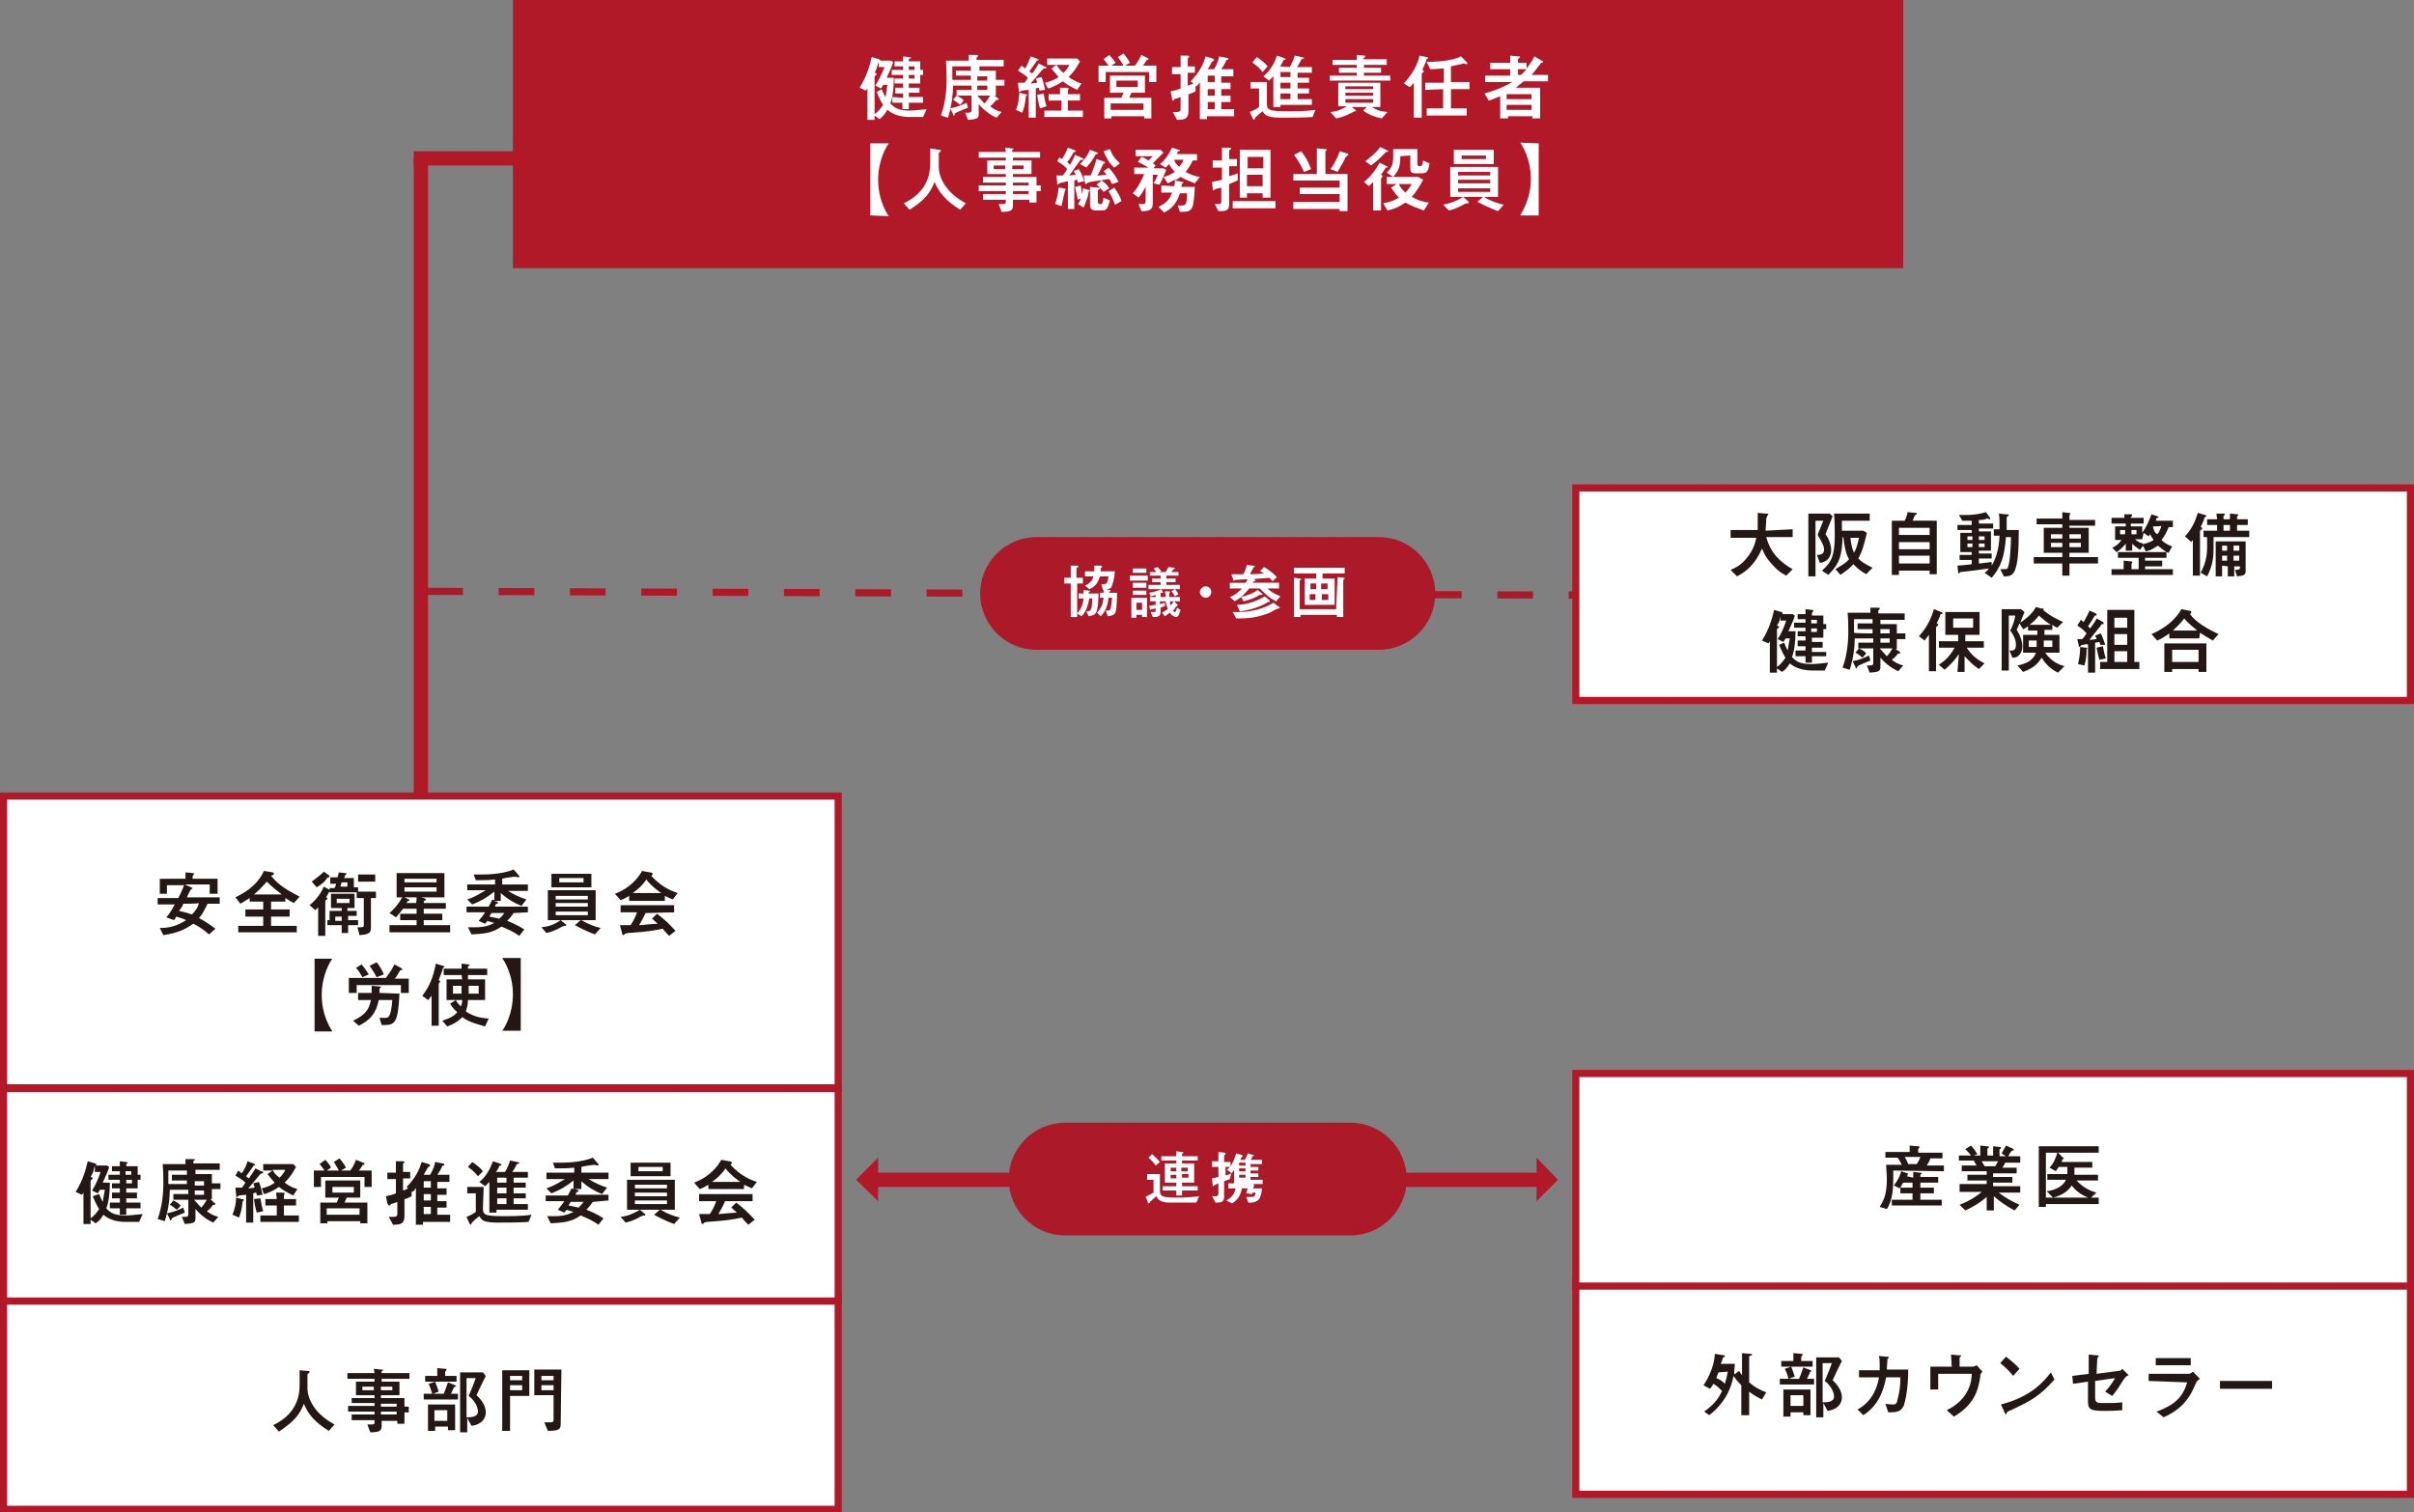
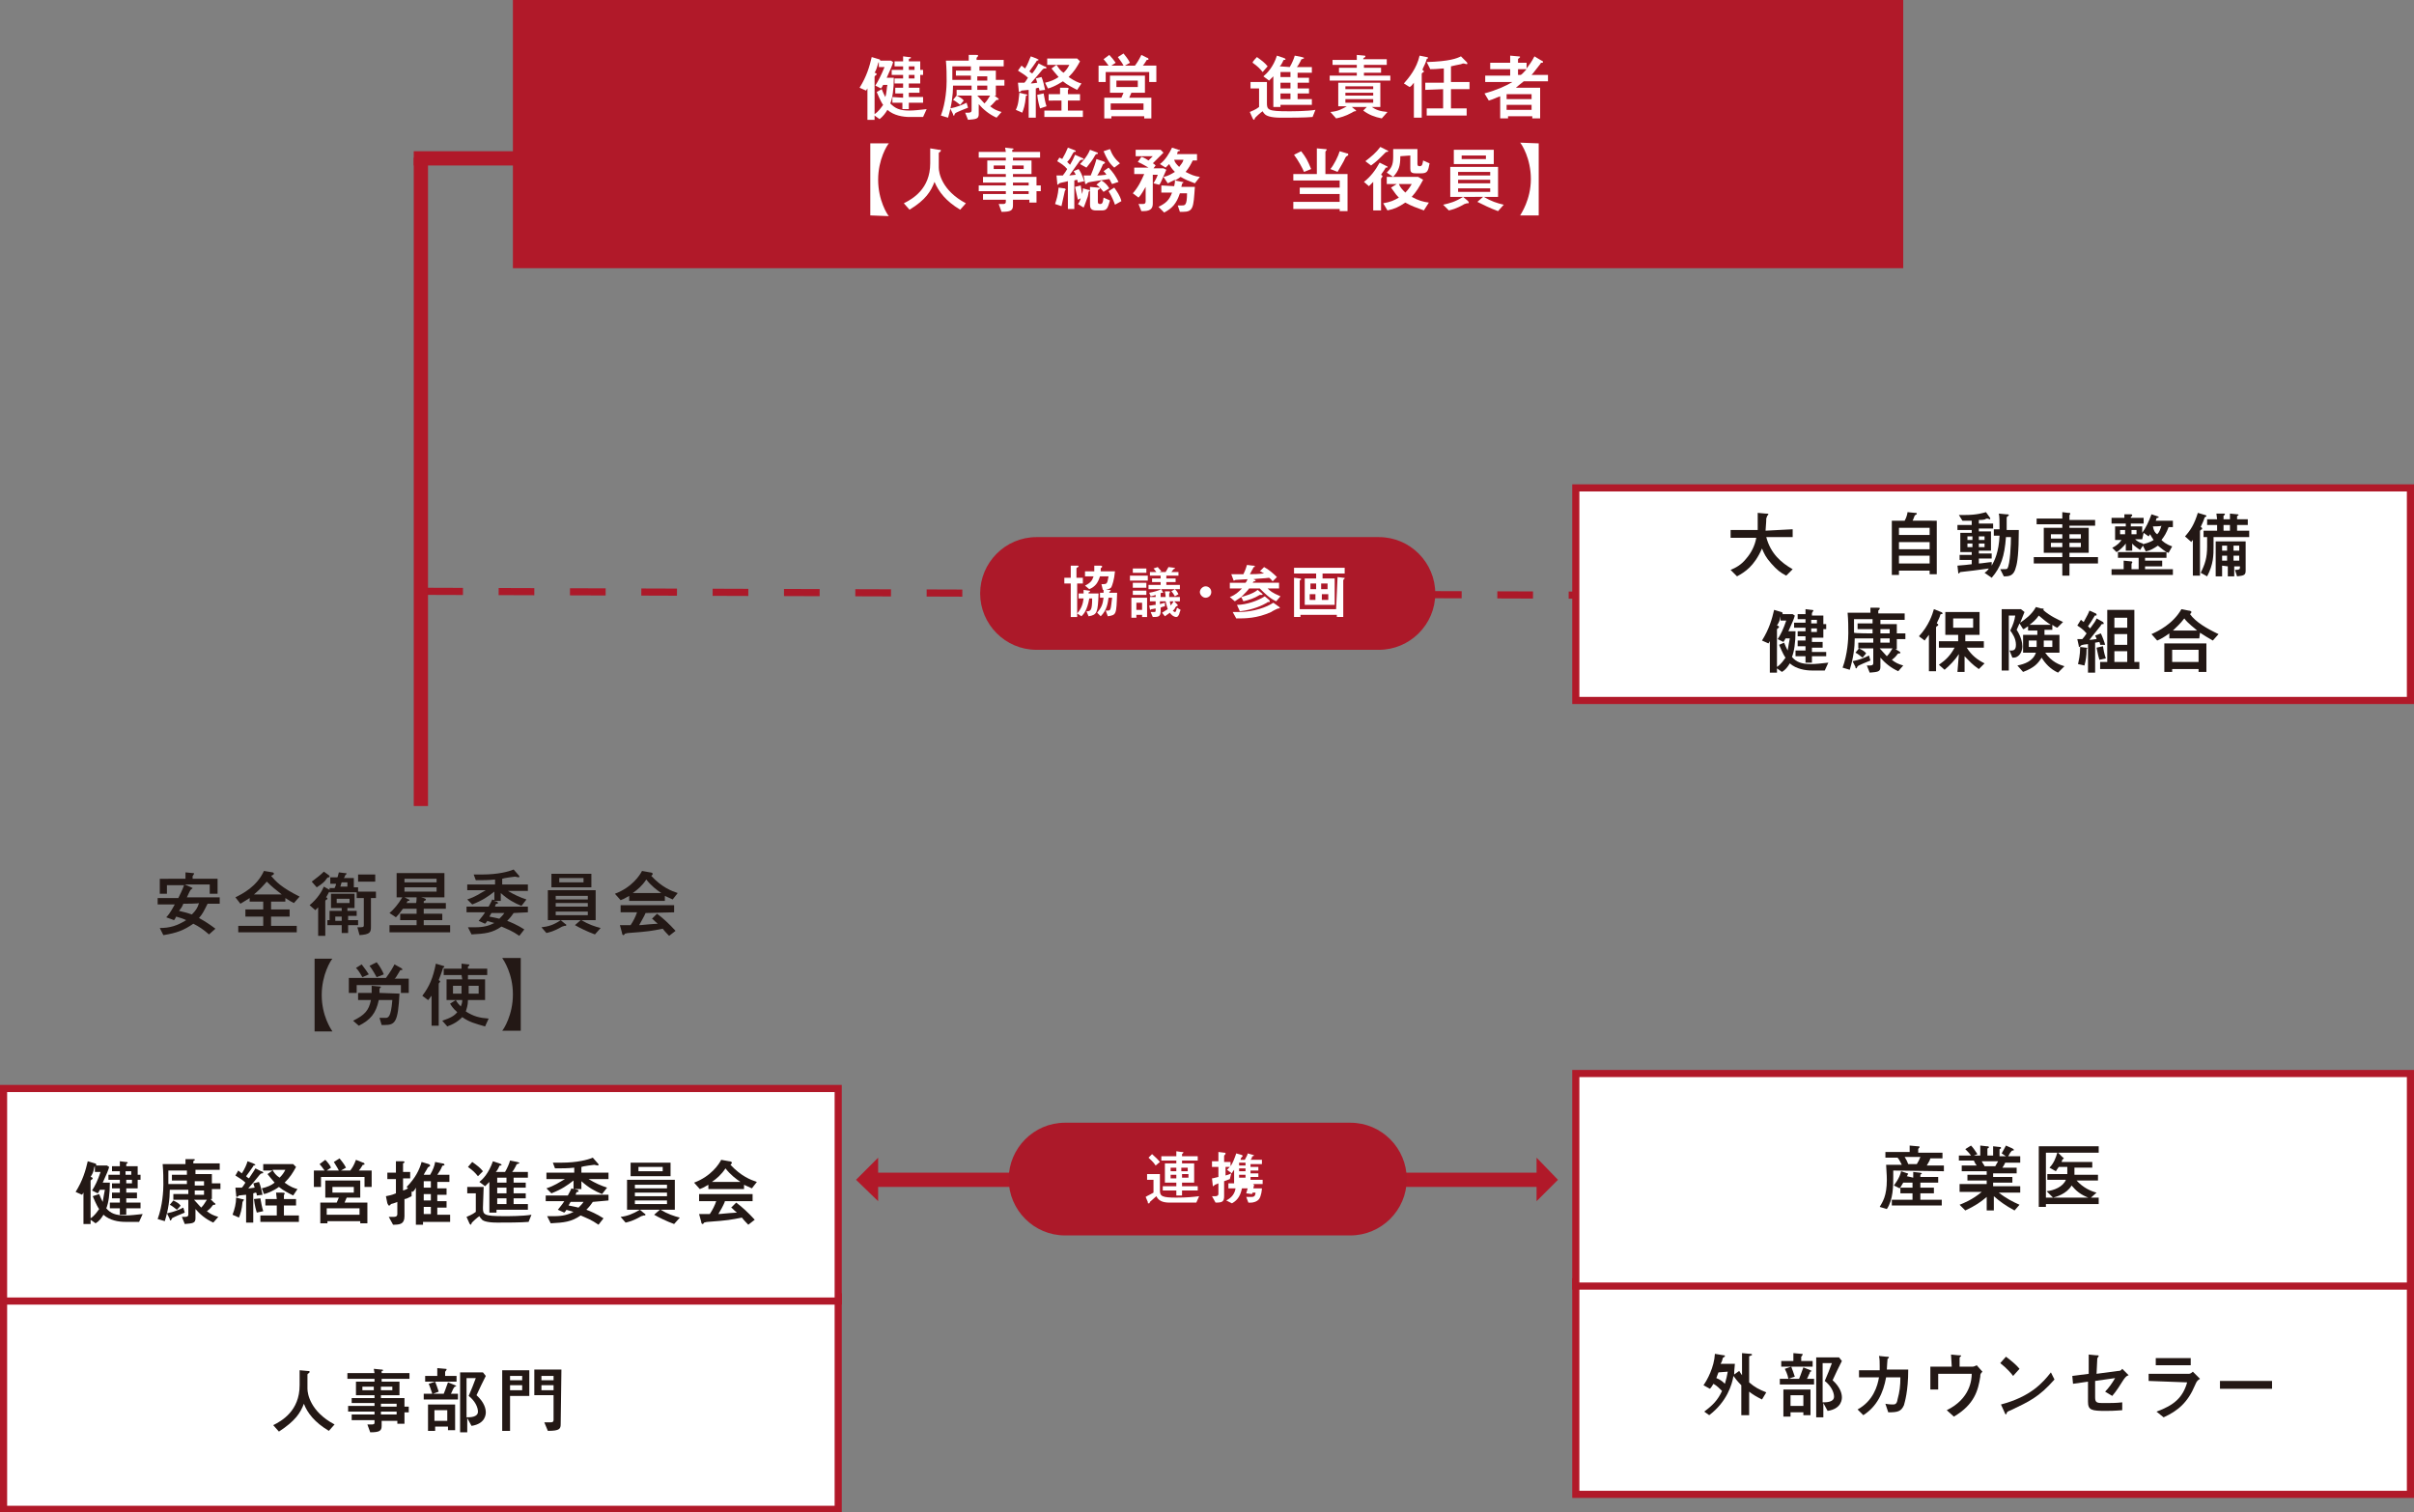
<svg xmlns="http://www.w3.org/2000/svg" version="1.1" id="_レイヤー_2" x="0px" y="0px" viewBox="0 0 338.4 212" style="enable-background:new 0 0 338.4 212;" xml:space="preserve">
  <rect x="0" y="0" width="338.4" height="212" fill="#808080" stroke="none" />
  <style type="text/css">
	.st0{fill:#B11929;}
	.st1{fill:#FFFFFF;}
	.st2{fill:none;stroke:#B11929;stroke-width:2;stroke-miterlimit:10;}
	.st3{fill:#AC1929;}
	.st4{fill:#FFFFFF;stroke:#B11929;stroke-miterlimit:10;}
	.st5{fill:#231815;}
	.st6{fill:none;stroke:#AC1929;stroke-miterlimit:10;stroke-dasharray:5;}
</style>
  <rect x="71.9" class="st0" width="194.9" height="37.6" />
  <path class="st1" d="M123.6,12.5c0.2,0.5,0.3,0.7,0.5,1.1c0.2-0.5,0.2-1.4,0.3-1.7h-0.6c-0.1,0.2-0.2,0.4-0.3,0.5l-0.8-0.4  c0.4-0.6,0.8-1.4,1.3-2.6h-0.8V8.5h1.7l0.3,0.2c-0.1,0.4-0.3,0.9-0.9,2.2h1c0,1.6-0.2,2.9-0.5,3.6c0.7,0.7,1.3,1,2.7,1  c0.6,0,1.5-0.1,2.4-0.2l-0.5,1.1h-1.9c-0.9,0-2.2-0.2-3.1-1c-0.3,0.5-0.6,0.9-1.1,1.3l-0.7-0.5v0.6h-1v-4.4  c-0.1,0.1-0.1,0.2-0.2,0.3l-0.9-0.4c1-1.6,1.4-3,1.7-4.3l1,0.3c0.1,0,0.2,0.1,0.2,0.2c0,0.1-0.1,0.1-0.2,0.2c0,0-0.1,0.1-0.1,0.2  c-0.2,0.6-0.2,0.8-0.5,1.3c0.1,0,0.3,0.1,0.3,0.2c0,0-0.1,0.2-0.2,0.2c-0.1,0.1-0.1,0.1-0.1,0.2V16c0.6-0.4,0.9-0.9,1.2-1.3  c-0.1-0.1-0.4-0.6-0.9-1.8L123.6,12.5L123.6,12.5z M126.6,13.7v-0.6h-1.1v-0.8h1.1v-0.6h-1.2V11h1.2v-0.5H125V9.8h1.6V9.3h-1.2V8.6  h1.2V7.9l0.8,0.1c0.2,0,0.3,0,0.3,0.1c0,0.1-0.1,0.1-0.2,0.1c0,0-0.1,0.1-0.1,0.1v0.3h1.6v1.2h0.4v0.7h-0.4v1.2h-1.6v0.6h1.5V13  h-1.5v0.6h2v0.8h-2v0.9h-0.9v-0.9h-1.4v-0.8L126.6,13.7L126.6,13.7z M128.2,9.3h-0.8v0.5h0.8V9.3z M127.4,10.5V11h0.8v-0.5H127.4z" />
  <path class="st1" d="M139.8,13.7c0.1,0.1,0.2,0.1,0.2,0.2s-0.1,0.1-0.1,0.1c-0.2,0-0.2,0-0.3,0.1c-0.3,0.3-0.5,0.6-0.8,0.8  c0.5,0.4,0.9,0.6,1.6,0.8l-0.7,0.8c-1.1-0.5-1.9-1.2-2.5-1.9V16c0,0.7-0.4,0.7-1.5,0.8l-0.4-1c0.1,0,0.3,0,0.4,0  c0.5,0,0.5-0.2,0.5-0.4v-2h-2.1v-0.8h2.1V12h-2.6c0,1.3-0.2,2.8-0.7,4.5l-1-0.3c0.7-1.9,0.8-4,0.8-4.8c0-0.9,0-1.8-0.1-2.9h3.2V7.7  l1,0c0.3,0,0.3,0,0.3,0.1c0,0.1,0,0.1-0.1,0.2c0,0-0.1,0.1-0.1,0.1v0.3h3.8v0.9h-3.4v0.6h2.3v1.3h1.2V12h-1.2v1.4h-0.2L139.8,13.7  L139.8,13.7z M135.7,15.1c-0.3,0.1-1.8,0.7-1.8,0.8c0,0-0.1,0.1-0.1,0.2c0,0,0,0.1-0.1,0.1c-0.1,0-0.1-0.1-0.1-0.2l-0.4-0.8  c1-0.2,1.7-0.5,2.3-0.8L135.7,15.1L135.7,15.1z M136.1,11.2v-0.6H134V9.9h2.1V9.3h-2.6v1.9L136.1,11.2L136.1,11.2z M134.6,14.7  c-0.4-0.3-0.6-0.5-1-0.7l0.5-0.6c0.4,0.2,0.8,0.4,1,0.7L134.6,14.7L134.6,14.7z M137,13.4c0.4,0.4,0.6,0.7,1,1.1  c0.4-0.4,0.4-0.5,0.8-1.1H137z M138.4,10.7h-1.4v0.6h1.4V10.7z M138.4,12.6V12h-1.4v0.6H138.4z" />
  <path class="st1" d="M143.7,13.2c0.2,0,0.3,0.1,0.3,0.1c0,0.1,0,0.1-0.1,0.1c-0.1,0-0.1,0.1-0.1,0.2c-0.1,1.1-0.3,1.7-0.5,2.2  l-0.9-0.4c0.4-0.8,0.4-1.6,0.5-2.4L143.7,13.2L143.7,13.2z M143.2,9.2c0.1,0.1,0.4,0.3,0.5,0.4c0.4-0.6,0.6-1.3,0.8-1.7l0.8,0.3  c0.1,0.1,0.3,0.1,0.3,0.2c0,0-0.1,0.1-0.2,0.1c-0.1,0-0.1,0-0.1,0.1c0,0-0.9,1.3-1,1.4c0.1,0.1,0.2,0.2,0.4,0.3  c0.4-0.5,0.7-1,0.9-1.4l0.8,0.4c0.1,0,0.3,0.1,0.3,0.2c0,0.1-0.1,0.1-0.3,0.1c-0.1,0-0.2,0.1-0.3,0.2c-0.9,1.1-1.4,1.6-1.6,1.9  c0.1,0,0.3,0,0.9-0.1c-0.1-0.4-0.2-0.6-0.2-0.6l0.8-0.2c0.2,0.4,0.4,1.3,0.5,1.8l-0.8,0.1c0-0.2,0-0.2-0.1-0.4c-0.1,0-0.1,0-0.4,0.1  v4.1h-1v-3.9c-0.1,0-0.9,0.1-1,0.1c-0.1,0.1-0.2,0.2-0.3,0.2s-0.1-0.2-0.1-0.3l-0.1-1c0.1,0,0.7,0,0.9,0c0.1-0.1,0.2-0.2,0.5-0.7  c-0.4-0.4-0.8-0.6-1.4-1L143.2,9.2L143.2,9.2z M146.3,13.1c0.1,0.5,0.2,1.2,0.4,1.8l-0.9,0.3c-0.1-0.3-0.3-1-0.4-1.9L146.3,13.1  L146.3,13.1z M148.6,12.3l0.8,0c0.2,0,0.4,0,0.4,0.1c0,0,0,0.1,0,0.1c-0.1,0.1-0.1,0.1-0.1,0.2v0.5h1.7v0.9h-1.7v1.4h2.1v0.9h-5.4  v-0.9h2.4v-1.4H147v-0.9h1.6L148.6,12.3L148.6,12.3z M146.5,11.6c0.8-0.2,1.3-0.4,1.9-0.8c-0.5-0.6-0.7-0.8-1-1.2l0.7-0.5h-1.3V8.2  h4.2l0.4,0.4c-0.5,0.9-0.8,1.4-1.6,2.2c0.9,0.6,1.4,0.8,1.8,0.9l-0.6,0.9c-0.6-0.3-1.4-0.7-2-1.2c-0.9,0.6-1.9,1-2.1,1L146.5,11.6  L146.5,11.6z M148.1,9.1c0.3,0.4,0.5,0.8,1,1.1c0.4-0.4,0.6-0.7,0.8-1.1H148.1L148.1,9.1z" />
  <path class="st1" d="M160.8,8.1c0.1,0,0.2,0.1,0.2,0.2c0,0.1-0.1,0.1-0.2,0.1c-0.1,0-0.1,0.1-0.1,0.1c-0.2,0.3-0.3,0.5-0.5,0.7h1.9  v2.3h-1v-1.4h-6.1v1.4h-1V9.2h1.4c-0.3-0.4-0.5-0.7-0.7-0.9l0.8-0.6c0.3,0.3,0.7,0.8,0.9,1.1l-0.6,0.4h1.7c-0.1-0.2-0.2-0.4-0.8-1.2  l0.8-0.5c0.3,0.4,0.6,0.7,0.9,1.3l-0.7,0.4h1.4c0.3-0.4,0.5-0.7,0.9-1.5L160.8,8.1L160.8,8.1z M161.4,13.7v2.9h-1v-0.3h-4.6v0.3h-1  v-2.9h2.4c0.1-0.3,0.2-0.4,0.3-0.7h-1.9v-2.4h4.9V13h-1.9c-0.1,0.3-0.2,0.4-0.3,0.7H161.4L161.4,13.7z M160.3,15.4v-0.9h-4.6v0.9  H160.3z M156.5,12.2h3v-0.9h-3V12.2z" />
-   <path class="st1" d="M166.9,11.4c1.2-1.2,1.8-2.4,2.1-3.5l1,0.3c0,0,0.2,0.1,0.2,0.2s-0.1,0.1-0.2,0.2c-0.1,0-0.2,0.2-0.3,0.4  c-0.1,0.3-0.3,0.5-0.4,0.7h0.9c0.4-0.7,0.6-1.2,0.7-1.8l1,0.2c0.2,0,0.3,0.1,0.3,0.2c0,0.1-0.1,0.1-0.2,0.1c-0.1,0-0.1,0.1-0.3,0.5  c-0.2,0.4-0.4,0.6-0.5,0.8h1.7v1h-1.7v0.9h1.3v0.9h-1.3v0.9h1.3v0.9h-1.3v1h1.8v1h-3.8v0.4h-1v-5.2c-0.2,0.4-0.4,0.5-0.5,0.6  l-0.1-0.1l0,0.8c-0.6,0.3-0.8,0.4-1,0.4v2.4c0,1.1-0.6,1.2-1.6,1.2l-0.6-1.1h0.6c0.3,0,0.5-0.1,0.5-0.4v-1.7  c-0.2,0.1-0.8,0.3-0.9,0.3c0,0-0.1,0.2-0.1,0.2c0,0-0.1,0-0.1,0c-0.1,0-0.1-0.2-0.1-0.3l-0.2-1c0.4-0.1,0.7-0.1,1.4-0.4v-2h-1.2V9.4  h1.2V7.8l0.9,0c0.1,0,0.3,0,0.3,0.1c0,0.1,0,0.1-0.1,0.2c-0.1,0.1-0.1,0.2-0.1,0.3v0.9h1v0.9h-1V12c0.4-0.1,0.5-0.2,0.8-0.3  L166.9,11.4L166.9,11.4z M170.3,11.5v-0.9h-1v0.9H170.3z M170.3,13.4v-0.9h-1v0.9H170.3z M170.3,14.3h-1v1h1V14.3z" />
  <path class="st1" d="M177.6,14.4c0,1,0.1,1.2,3,1.2c0.6,0,2.6,0,3.8-0.2l-0.4,1c-1,0.1-3.3,0.1-4.4,0.1c-1.6,0-2.1-0.3-2.3-0.5  c-0.1-0.1-0.2-0.2-0.3-0.4c-0.2,0.1-1.1,0.9-1.1,1c0,0.1-0.1,0.2-0.1,0.2c-0.1,0-0.2-0.2-0.2-0.2l-0.4-0.9c0.2-0.1,0.8-0.3,1.3-0.7  v-2.6h-1.2v-0.9h2.3L177.6,14.4L177.6,14.4z M176.2,8c0.7,0.5,1.1,0.8,1.5,1.3l-0.7,0.8c-0.4-0.5-0.7-0.8-1.4-1.3  C175.5,8.7,176.2,8,176.2,8z M180.8,9.4c0.3-0.5,0.6-1.2,0.7-1.6l1,0.2c0.3,0.1,0.3,0.1,0.3,0.1c0,0.1,0,0.1-0.3,0.2  c-0.1,0-0.1,0.1-0.2,0.3c-0.2,0.4-0.4,0.7-0.5,0.8h2.1v0.8h-2v0.7h1.6v0.7h-1.6v0.8h1.6v0.7h-1.6v0.8h2v0.8h-4.4V15h-1v-4.3  c-0.1,0.1-0.4,0.4-0.6,0.6l-0.8-0.6c0.5-0.4,1.4-1.3,1.9-2.9l0.9,0.3c0.2,0.1,0.3,0.1,0.3,0.2c0,0.1,0,0.1-0.2,0.1  c-0.1,0-0.1,0.1-0.2,0.3c-0.1,0.2-0.2,0.4-0.4,0.6L180.8,9.4L180.8,9.4z M180.9,10.1h-1.4v0.7h1.4V10.1z M180.9,11.6h-1.4v0.8h1.4  C180.9,12.4,180.9,11.6,180.9,11.6z M180.9,13.1h-1.4v0.8h1.4V13.1z" />
  <path class="st1" d="M194.4,8.4v0.7h-3.2v0.4h2.4v0.7h-2.4v0.4h3.7v0.7h-8.5v-0.7h3.8v-0.4h-2.5V9.5h2.5V9.1h-3.4V8.4h3.4V7.7  l1.1,0.1c0.1,0,0.1,0.1,0.1,0.1c0,0.1,0,0.1-0.2,0.2c-0.1,0.1-0.1,0.1-0.1,0.2H194.4L194.4,8.4z M187.6,11.6h5.9v3.4h-1.2  c0.6,0.4,1.1,0.6,2.2,0.7l-0.8,0.9c-1-0.2-1.8-0.5-2.6-1.1l0.5-0.5h-2.1l0.5,0.4c0,0,0.1,0.1,0.1,0.1c0,0.1,0,0.1-0.2,0.1  c0,0-0.1,0-0.4,0.2c-0.9,0.5-1.7,0.7-2.2,0.8l-0.8-0.9c1.1-0.1,1.6-0.4,2.3-0.8h-1.2L187.6,11.6L187.6,11.6z M192.5,12.1h-3.9v0.4  h3.9V12.1z M192.5,13h-3.9v0.4h3.9V13z M192.5,13.9h-3.9v0.5h3.9V13.9z" />
  <path class="st1" d="M196.8,11.7c0.7-0.8,1.8-2.1,2.2-3.9L200,8c0.1,0,0.2,0.1,0.2,0.1c0,0.1,0,0.1-0.1,0.1c-0.1,0-0.1,0.1-0.2,0.4  c-0.2,0.6-0.4,0.8-0.5,1.2c0.1,0.1,0.2,0.1,0.2,0.2s0,0.1-0.2,0.2c-0.1,0.1-0.1,0.1-0.1,0.2v6.1h-1.1v-4.9c-0.3,0.4-0.4,0.5-0.6,0.6  L196.8,11.7L196.8,11.7z M199.8,12.6v-1h2.6v-2c-0.4,0-0.9,0.1-1.9,0.1L200,8.7c3.2-0.1,4.2-0.5,4.8-0.8l0.8,0.8  c0,0,0.1,0.1,0.1,0.2c0,0.1-0.1,0.1-0.1,0.1c-0.1,0-0.3-0.1-0.4-0.1c-0.1,0-0.2,0-0.4,0.1c-0.5,0.1-1,0.2-1.4,0.3v2.2h2.6v1h-2.6  v2.7h2.2v1H200v-1h2.3v-2.7L199.8,12.6L199.8,12.6z" />
  <path class="st1" d="M213.6,11.4c-0.5,0.4-1,0.8-1.1,0.9h3.4v4.3h-1.1v-0.3h-3.4v0.3h-1.1v-3.1c-0.6,0.2-0.9,0.4-1.6,0.6l-0.6-1  c1.8-0.5,3.1-1.1,3.9-1.6h-3.8v-0.9h3.5V9.7h-2.8V8.8h2.8v-1l1.1,0.1c0.1,0,0.3,0,0.3,0.1c0,0-0.1,0.1-0.2,0.2  c-0.1,0-0.1,0.1-0.1,0.1v0.5h1.2v0.8c0.3-0.4,0.7-0.9,1.1-1.7l1,0.6c0.1,0,0.2,0.1,0.2,0.2c0,0.1-0.1,0.1-0.1,0.1  c-0.2,0-0.2,0-0.3,0.2c-0.5,0.6-0.9,1.2-1.2,1.5h2.3v0.9L213.6,11.4L213.6,11.4z M214.7,13.9v-0.7h-3.5v0.7H214.7z M214.7,15.4v-0.7  h-3.5v0.7H214.7z M213.2,10.5c0.3-0.2,0.5-0.5,0.8-0.8h-1.2v0.8H213.2L213.2,10.5z" />
  <path class="st1" d="M122,30.2V20.1h2.6c-0.2,0.2-1.5,2.2-1.5,5.1s1.3,4.9,1.5,5.1L122,30.2L122,30.2z" />
  <path class="st1" d="M131.6,21c0.2,0,0.3,0,0.3,0.1c0,0.1-0.1,0.1-0.1,0.2c-0.1,0-0.2,0.1-0.2,0.2v2c0,0.7,0.4,3.2,3.8,5l-0.8,0.9  c-2-1.2-3-2.5-3.6-3.9c-0.5,1.3-1.2,2.5-3.5,3.9l-0.8-0.9c1.2-0.6,3.7-2,3.7-5.6v-2.1L131.6,21L131.6,21z" />
  <path class="st1" d="M140.9,20.7l0.9,0.1c0.1,0,0.3,0,0.3,0.1c0,0-0.1,0.1-0.2,0.1c0,0,0,0.1,0,0.1v0.2h3.9v0.8H142v0.4h2.6v1.9H142  v0.4h3.3V26h0.6v0.8h-0.6v1.6h-1V28H142v0.8c0,0.7-0.3,0.9-1.6,0.9l-0.4-1.1c0.2,0,0.4,0,0.6,0c0.1,0,0.4,0,0.4-0.3V28h-3.2v-0.8  h3.2v-0.4h-3.8V26h3.8v-0.4h-3.2v-0.8h3.2v-0.4h-2.6v-1.9h2.6v-0.4h-3.8v-0.8h3.8L140.9,20.7L140.9,20.7z M140.9,23.7v-0.5h-1.6v0.5  H140.9z M143.5,23.7v-0.5h-1.6v0.5H143.5z M144.2,26v-0.4h-2.2V26H144.2z M144.2,27.2v-0.4h-2.2v0.4H144.2z" />
  <path class="st1" d="M148.5,22.1c0.2,0.1,0.3,0.1,0.4,0.2c0.3-0.5,0.6-1.1,0.8-1.6l0.8,0.3c0.2,0.1,0.3,0.1,0.3,0.2  s-0.1,0.1-0.2,0.1c-0.1,0-0.1,0.1-0.2,0.2c-0.4,0.7-0.4,0.8-0.8,1.2c0.1,0.1,0.3,0.3,0.4,0.4c0.3-0.5,0.5-0.9,0.7-1.4l0.9,0.4  c0.2,0.1,0.3,0.1,0.3,0.2c0,0.1-0.1,0.1-0.3,0.1c-0.1,0-0.1,0.1-0.2,0.1c-0.2,0.3-1.3,1.8-1.5,2.1c0.2,0,0.7-0.1,0.9-0.1  c-0.1-0.2-0.2-0.4-0.3-0.5l0.7-0.3c0.5,0.7,0.7,1.5,0.8,1.7l-0.9,0.2c0-0.1-0.1-0.4-0.1-0.4c-0.1,0-0.4,0.1-0.4,0.1v4h-0.9v-3.9  c-0.3,0.1-1,0.2-1.2,0.3c-0.1,0.1-0.2,0.2-0.2,0.2c-0.1,0-0.1-0.1-0.1-0.3l-0.1-1h0.9c0.1-0.2,0.2-0.2,0.6-0.9  c-0.4-0.5-0.9-0.8-1.4-1.1L148.5,22.1L148.5,22.1z M149.1,26.4c0.2,0,0.3,0.1,0.3,0.2c0,0-0.1,0.1-0.1,0.1c0,0-0.1,0.3-0.1,0.4  c-0.1,0.5-0.3,1.3-0.4,1.8l-0.9-0.3c0.2-0.6,0.4-1.2,0.5-2.3L149.1,26.4L149.1,26.4z M151.1,28c-0.1-0.5-0.3-1.2-0.4-1.8l0.8-0.2  c0.1,0.5,0.1,0.8,0.2,1.2c0.1-0.4,0.1-0.6,0.1-0.8l0.7,0.2c0.2,0,0.3,0.1,0.3,0.1c0,0-0.1,0.1-0.2,0.2c0,0.2-0.1,0.7-0.2,0.9  c-0.2,0.5-0.3,0.9-0.5,1.3l-0.8-0.5c0.2-0.2,0.3-0.5,0.4-0.8L151.1,28L151.1,28z M153.6,21.3c0.3,0.1,0.3,0.1,0.3,0.2  c0,0.1-0.1,0.1-0.2,0.1c-0.1,0-0.1,0.1-0.2,0.2c-0.3,0.6-0.8,1.2-1.2,1.7l-0.9-0.5c0.2-0.2,1-1,1.4-2  C152.8,21,153.6,21.3,153.6,21.3z M155.9,25.8c-0.1-0.1-0.3-0.6-0.4-0.7c-0.5,0.1-2.9,0.4-3,0.5c-0.1,0.1-0.2,0.2-0.3,0.2  s-0.1-0.1-0.1-0.2l-0.2-1h1c0.5-1.2,0.7-1.9,0.8-2.3l0.9,0.3c0.2,0.1,0.3,0.1,0.3,0.2c0,0.1-0.1,0.1-0.2,0.2c-0.1,0-0.1,0.1-0.2,0.3  c-0.4,0.9-0.6,1.2-0.7,1.3c0.2,0,0.6,0,1.3-0.1c-0.1-0.2-0.2-0.3-0.4-0.5l0.7-0.5c0.6,0.6,1,1.2,1.4,2L155.9,25.8L155.9,25.8z   M153.9,26.3c0.2,0,0.3,0,0.3,0.1c0,0.1-0.1,0.1-0.2,0.2c0,0-0.1,0-0.1,0.1v1.5c0,0.2,0,0.4,0.3,0.4c0.3,0,0.4-0.1,0.5-0.9l0.9,0.4  c-0.3,1-0.4,1.4-1.1,1.4h-0.9c-0.7,0-0.8-0.4-0.8-0.8v-2.5L153.9,26.3L153.9,26.3z M154.4,25.3c0.5,0.3,0.8,0.6,1.1,1.1l-0.8,0.5  c-0.2-0.2-0.5-0.7-1-1L154.4,25.3L154.4,25.3z M155.6,20.9c0.3,0.8,0.7,1.4,1.4,2l-0.8,0.6c-0.8-0.7-1.1-1.4-1.5-2.3L155.6,20.9  L155.6,20.9z M156.2,26.3c0.4,0.6,0.8,1.1,1,1.9l-0.9,0.5c-0.1-0.3-0.4-1.1-0.9-1.9L156.2,26.3L156.2,26.3z" />
  <path class="st1" d="M161.7,25.7c0.2-0.4,0.4-0.6,0.6-1.2h-0.7v4c0,0.5-0.1,1.1-1.3,1.1H160l-0.4-1c0.2,0,0.5,0,0.6,0  c0.3,0,0.4-0.1,0.4-0.4v-2c-0.3,0.5-0.6,1.1-1,1.5l-0.8-0.6c0.8-0.9,1.2-1.8,1.6-2.7h-1.4v-0.9h2c-0.2-0.1-0.8-0.5-1.5-0.8L160,22  c0.1,0,0.4,0.1,1,0.5c0.2-0.2,0.5-0.5,0.6-0.6h-2.4V21h3.5l0.4,0.4c-0.6,0.6-1,1-1.5,1.5c0.1,0,0.3,0.2,0.4,0.3l-0.3,0.4h1.4  l0.4,0.2c-0.8,1.8-0.8,1.9-1,2.1L161.7,25.7L161.7,25.7z M164.6,26.1c0-0.1,0.1-0.4,0.1-0.6c0-0.1,0-0.2,0-0.3  c-0.4,0.2-0.6,0.3-1,0.5l-0.6-0.9c0.6-0.1,1.1-0.4,1.6-0.7c-0.4-0.4-0.6-0.7-0.8-1.1c-0.1,0.1-0.3,0.3-0.5,0.5l-0.8-0.5  c0.8-0.6,1.3-1.5,1.7-2.3l0.9,0.3c0.1,0,0.2,0,0.2,0.1c0,0.1-0.1,0.1-0.2,0.1c-0.1,0-0.1,0-0.2,0.4h2.8v0.9h-0.6  c-0.3,0.6-0.5,1-1,1.6c0.8,0.4,1.2,0.6,2,0.7l-0.7,0.9c-0.8-0.3-1.3-0.5-2-0.9c-0.3,0.2-0.4,0.3-0.8,0.5l1,0.2c0.1,0,0.2,0,0.2,0.1  c0,0-0.2,0.1-0.2,0.2c0,0.1-0.1,0.3-0.1,0.4h1.9c-0.2,2.9-0.2,3.5-1.7,3.5h-0.4l-0.3-0.9h0.6c0.4,0,0.7,0,0.7-1.7h-1  c-0.5,1.5-1.1,2.1-2.2,2.7l-0.8-0.8c1-0.5,1.5-0.9,1.9-2h-1.5V26L164.6,26.1L164.6,26.1z M164.6,22.4c0.1,0.4,0.3,0.6,0.7,1  c0.3-0.4,0.5-0.6,0.6-1H164.6L164.6,22.4z" />
-   <path class="st1" d="M172.3,28.7c0,0.9-0.6,0.9-1.5,0.9l-0.5-1h0.6c0.1,0,0.3,0,0.3-0.4v-1.9c-0.1,0-0.7,0.2-0.8,0.2  c-0.1,0-0.2,0.2-0.3,0.2c-0.1,0-0.1-0.1-0.1-0.3l-0.1-0.9c0.6-0.1,0.9-0.2,1.4-0.3v-1.7H170v-1h1.3v-1.8l0.9,0c0.1,0,0.4,0,0.4,0.1  c0,0.1,0,0.1-0.2,0.2c-0.1,0.1-0.1,0.1-0.1,0.2v1.1h1.1v1h-1.1v1.4c0.8-0.2,0.9-0.3,1.2-0.4v1c-0.2,0.1-0.5,0.2-1.2,0.5L172.3,28.7  L172.3,28.7z M172.8,29.2v-1h6v1H172.8z M174.8,27.1v0.6h-1V21h4.3v6.7h-1.1v-0.6H174.8z M177.1,22h-2.2v1.6h2.2V22z M174.8,24.5  v1.6h2.2v-1.6H174.8z" />
  <path class="st1" d="M184.6,20.8l1.1,0.1c0.1,0,0.3,0,0.3,0.1c0,0-0.2,0.2-0.2,0.3v3.1h3.1v5.2h-1.1v-0.3h-6.5v-1h6.5v-1.1h-5.6  v-0.9h5.6v-1h-6.5v-0.9h3.3L184.6,20.8L184.6,20.8z M182.4,21.2c0.7,0.9,0.9,1.3,1.4,2.5l-1,0.4c-0.2-0.5-0.8-1.6-1.4-2.4  L182.4,21.2z M186.5,23.7c0.5-0.6,1.1-1.8,1.3-2.5l1,0.3c0.2,0,0.2,0.1,0.2,0.2c0,0.1-0.1,0.1-0.2,0.2c-0.1,0-0.1,0.1-0.2,0.2  c-0.3,0.7-0.6,1.1-1.1,2L186.5,23.7L186.5,23.7z" />
-   <path class="st1" d="M191.2,25.5c0.9-0.7,1.6-1.6,2.2-2.7l1,0.5c0.1,0,0.1,0.1,0.1,0.1c0,0.1,0,0.1-0.2,0.1c-0.1,0-0.1,0-0.1,0.1  c-0.3,0.5-0.5,0.7-0.6,0.9c0.1,0.1,0.2,0.1,0.2,0.2c0,0,0,0.1-0.1,0.2c-0.1,0.1-0.1,0.2-0.1,0.2v4.4h-1.1v-4  c-0.2,0.2-0.2,0.2-0.6,0.6L191.2,25.5L191.2,25.5z M191.4,22.6c0.9-0.7,1.5-1.2,2.1-2l1,0.5c0.1,0,0.1,0.1,0.1,0.1s0,0.1-0.2,0.1  c-0.1,0-0.1,0-0.2,0.1c-1.1,1.1-1.2,1.2-2,1.8L191.4,22.6z M199.5,25.2c-0.6,1.1-0.9,1.6-1.6,2.4c0.9,0.5,1.6,0.7,2.4,0.8l-0.7,1.1  c-1.1-0.4-1.7-0.6-2.6-1.1c-0.9,0.6-1.5,0.9-2.5,1.1l-0.6-1c1.1-0.2,1.5-0.4,2.2-0.8c-0.3-0.3-0.4-0.4-1.1-1.4l0.8-0.5h-1.4v-1h4.4  L199.5,25.2L199.5,25.2z M196.3,21.9c0,1.4-0.2,2-1,2.9l-0.9-0.6c0.6-0.6,0.9-1,0.9-2.2c0-0.3,0-0.9,0-1.1h3.4v2  c0,0.2,0,0.4,0.3,0.4c0.4,0,0.4-0.3,0.5-0.8l0.9,0.4c-0.2,1.1-0.3,1.4-1.2,1.4h-0.7c-0.7,0-0.8-0.2-0.8-0.7v-1.8L196.3,21.9  L196.3,21.9z M196.1,25.8c0.2,0.5,0.5,0.8,0.9,1.2c0.4-0.4,0.6-0.7,0.9-1.2H196.1L196.1,25.8z" />
+   <path class="st1" d="M191.2,25.5c0.9-0.7,1.6-1.6,2.2-2.7l1,0.5c0.1,0,0.1,0.1,0.1,0.1c0,0.1,0,0.1-0.2,0.1c-0.1,0-0.1,0-0.1,0.1  c-0.3,0.5-0.5,0.7-0.6,0.9c0.1,0.1,0.2,0.1,0.2,0.2c0,0,0,0.1-0.1,0.2c-0.1,0.1-0.1,0.2-0.1,0.2v4.4h-1.1v-4  c-0.2,0.2-0.2,0.2-0.6,0.6L191.2,25.5L191.2,25.5z M191.4,22.6c0.9-0.7,1.5-1.2,2.1-2l1,0.5c0.1,0,0.1,0.1,0.1,0.1s0,0.1-0.2,0.1  c-0.1,0-0.1,0-0.2,0.1c-1.1,1.1-1.2,1.2-2,1.8L191.4,22.6z M199.5,25.2c-0.6,1.1-0.9,1.6-1.6,2.4c0.9,0.5,1.6,0.7,2.4,0.8l-0.7,1.1  c-1.1-0.4-1.7-0.6-2.6-1.1c-0.9,0.6-1.5,0.9-2.5,1.1l-0.6-1c1.1-0.2,1.5-0.4,2.2-0.8c-0.3-0.3-0.4-0.4-1.1-1.4l0.8-0.5h-1.4v-1h4.4  L199.5,25.2L199.5,25.2z M196.3,21.9c0,1.4-0.2,2-1,2.9l-0.9-0.6c0.6-0.6,0.9-1,0.9-2.2c0-0.3,0-0.9,0-1.1h3.4v2  c0,0.2,0,0.4,0.3,0.4c0.4,0,0.4-0.3,0.5-0.8l0.9,0.4c-0.2,1.1-0.3,1.4-1.2,1.4h-0.7c-0.7,0-0.8-0.2-0.8-0.7v-1.8L196.3,21.9z M196.1,25.8c0.2,0.5,0.5,0.8,0.9,1.2c0.4-0.4,0.6-0.7,0.9-1.2H196.1L196.1,25.8z" />
  <path class="st1" d="M205.1,27.6l0.6,0.5c0.1,0.1,0.2,0.2,0.2,0.3s-0.1,0.1-0.1,0.1c0,0-0.2,0-0.2,0c0,0-0.2,0.1-0.3,0.1  c-1.2,0.7-1.8,0.8-2.2,0.9l-0.8-0.8C203.2,28.5,204,28.3,205.1,27.6l-1.8,0v-4.2h6.7v4.2h-2c1,0.6,1.9,0.9,2.8,1.1l-0.8,0.9  c-1.1-0.4-2.1-0.9-2.9-1.3l0.8-0.7L205.1,27.6L205.1,27.6z M209.4,21v2h-5.6v-2H209.4z M204.4,24.6h4.5v-0.5h-4.5V24.6z M204.4,25.7  h4.5v-0.5h-4.5V25.7z M204.4,26.9h4.5v-0.5h-4.5V26.9z M204.9,22.3h3.4v-0.5h-3.4V22.3z" />
  <path class="st1" d="M215.7,20.1v10.1h-2.6c0.1-0.2,1.5-2.2,1.5-5.1s-1.3-4.9-1.5-5.1L215.7,20.1L215.7,20.1z" />
  <polyline class="st0" points="215.4,162.3 218.4,165.4 215.4,168.4 " />
  <polyline class="st0" points="123.1,162.3 120,165.4 123.1,168.4 " />
  <line class="st2" x1="215.6" y1="165.4" x2="122.8" y2="165.4" />
  <path class="st3" d="M149.3,157.4h40c4.4,0,7.9,3.6,7.9,7.9v0c0,4.4-3.6,7.9-7.9,7.9h-40c-4.4,0-7.9-3.6-7.9-7.9v0  C141.4,161,144.9,157.4,149.3,157.4z" />
  <path class="st1" d="M162.6,166.9c0,0.8,0.3,1,2.3,1c1.5,0,2.4-0.1,3.2-0.2l-0.4,0.9h-3.7c-1.1,0-1.6-0.3-1.9-0.9  c-0.1,0.1-0.9,0.8-0.9,0.8c0,0,0,0.1-0.1,0.2c0,0,0,0-0.1,0c-0.1,0-0.1,0-0.1-0.2l-0.3-0.7c0.3-0.2,0.6-0.3,1.1-0.6v-1.8h-0.9v-0.8  h1.8L162.6,166.9L162.6,166.9z M161.5,161.8c0.3,0.3,0.7,0.6,1.1,1.1l-0.6,0.5c-0.3-0.5-0.8-0.9-1-1.1L161.5,161.8L161.5,161.8z   M164.9,161.4l0.7,0.1c0.2,0,0.3,0,0.3,0.1c0,0-0.2,0.2-0.2,0.2v0.3h2.2v0.6h-2.2v0.4h1.7v2.7h-1.7v0.5h2.2v0.6h-2.2v0.7h-0.8v-0.7  H163v-0.6h1.9v-0.5h-1.6v-2.7h1.6v-0.4h-2.1v-0.6h2.1V161.4L164.9,161.4z M164.9,164.2v-0.5h-0.8v0.5H164.9z M164.1,165.2h0.8v-0.5  h-0.8V165.2z M166.5,163.7h-0.9v0.5h0.9V163.7z M165.7,164.6v0.5h0.9v-0.5H165.7z" />
  <path class="st1" d="M172.4,165.3c-0.3,0.1-0.3,0.1-0.8,0.3v2.1c0,0.8-0.3,0.9-1.2,0.9l-0.5-0.9h0.5c0.2,0,0.4-0.1,0.4-0.3v-1.5  c-0.5,0.2-0.5,0.2-0.6,0.3c-0.1,0.1-0.1,0.1-0.1,0.1c-0.1,0-0.1-0.1-0.1-0.2l-0.1-0.9c0.2,0,0.4-0.1,0.9-0.2v-1.4h-0.9v-0.8h0.9  v-1.3l0.8,0.1c0.1,0,0.2,0,0.2,0.1c0,0.1,0,0.1-0.1,0.2c-0.1,0.1-0.1,0.1-0.1,0.2v0.8h0.9v0.6c0.3-0.4,0.6-1.2,0.8-1.8l0.7,0.2  c0.1,0,0.2,0.1,0.2,0.2c0,0-0.1,0.1-0.1,0.1c0,0-0.1,0.1-0.1,0.1c0,0-0.1,0.2-0.1,0.3h0.6c0.2-0.4,0.4-0.7,0.4-0.9l0.7,0.2  c0.1,0,0.2,0.1,0.2,0.1s-0.1,0.1-0.2,0.1c-0.1,0-0.1,0.1-0.1,0.2c-0.1,0.2-0.1,0.2-0.2,0.3h1.6v0.6h-1.6v0.4h1.1v0.5h-1.1v0.4h1.1  v0.5h-1.1v0.4h1.7v0.6H173V164c-0.1,0.1-0.3,0.4-0.3,0.5L172,164c0.1-0.1,0.2-0.2,0.4-0.4h-0.6v1.2c0.4-0.1,0.6-0.2,0.8-0.3  L172.4,165.3L172.4,165.3z M174.1,166.6c-0.2,0.9-0.5,1.6-1.4,2.1l-0.8-0.4c0.8-0.4,1.2-1,1.3-1.7h-1v-0.7h3.3l0.3,0.2l-0.1,0.5h1.2  c0,0.2-0.1,1.1-0.4,1.5c-0.3,0.4-0.9,0.5-1.1,0.5H175l-0.3-0.8h0.8c0.4,0,0.5-0.3,0.5-0.6h-0.4l-0.1,0.2l-0.8-0.1l0.2-0.7  L174.1,166.6L174.1,166.6z M174.6,163h-0.9v0.4h0.9V163z M174.6,163.8h-0.9v0.4h0.9V163.8z M174.6,164.7h-0.9v0.4h0.9V164.7z" />
  <line class="st2" x1="59" y1="113" x2="59" y2="22.1" />
  <line class="st2" x1="58" y1="22.2" x2="74.7" y2="22.2" />
  <rect x="220.9" y="179.7" class="st4" width="117" height="29.8" />
  <rect x="220.9" y="150.5" class="st4" width="117" height="29.8" />
  <path class="st5" d="M265.4,164.1v0.8c0,1.3,0,3.3-0.9,4.6l-1-0.3c0.4-0.7,1-1.5,1-3.8c0-0.4,0-0.4-0.1-2.1h2.2  c-0.4-0.8-0.5-0.9-0.6-1h-1.7v-0.8h3.4v-0.9l1.1,0.1c0.1,0,0.3,0,0.3,0.1c0,0.1-0.2,0.2-0.2,0.3v0.5h3.4v0.8h-1.7  c-0.1,0.4-0.3,0.6-0.5,1h2.4v0.8L265.4,164.1L265.4,164.1z M268.2,165.1v-0.8l0.9,0.1c0.2,0,0.3,0.1,0.3,0.1c0,0.1,0,0.1-0.1,0.1  c-0.1,0.1-0.1,0.1-0.1,0.1v0.3h2.5v0.8h-2.5v0.7h1.9v0.8h-1.9v0.9h3v0.8h-7v-0.8h2.9v-0.9h-1.7v-0.8h1.7v-0.7h-1.3  c-0.3,0.5-0.4,0.7-0.5,0.8l-0.8-0.4c0.1-0.2,0.8-1,1-2l0.9,0.3c0.1,0,0.1,0.1,0.1,0.1s-0.1,0.1-0.1,0.1c0,0.1-0.1,0.2-0.1,0.2  L268.2,165.1L268.2,165.1z M267,162.2c0.2,0.3,0.4,0.7,0.5,1h1.2c0.2-0.3,0.4-0.7,0.5-1H267L267,162.2z" />
  <path class="st5" d="M280.6,161.7c0.1-0.2,0.4-0.7,0.6-1.1l0.9,0.4c0.1,0.1,0.2,0.1,0.2,0.2c0,0.1,0,0.1-0.2,0.1  c-0.1,0-0.1,0.1-0.3,0.3c-0.2,0.3-0.2,0.4-0.3,0.5h1.7v0.9h-2.1c-0.2,0.4-0.2,0.4-0.4,0.7h2v0.8h-3.3v0.5h2.7v0.8h-2.7v0.5h3.8v0.9  h-3c1,0.8,2,1.3,2.9,1.7l-0.7,0.8c-1.3-0.7-2.1-1.3-2.9-2v2h-1v-1.9c-0.8,0.7-1.7,1.3-3,1.9l-0.8-0.8c0.5-0.2,1.8-0.7,3.1-1.8h-3.1  V166h3.8v-0.5h-2.7v-0.8h2.7v-0.5H275v-0.8h2.1c-0.3-0.4-0.3-0.5-0.4-0.7h-2.1V162h1.7c-0.2-0.3-0.6-0.7-0.8-0.9l0.8-0.5  c0.3,0.3,0.5,0.6,0.9,1.2l-0.5,0.2h0.9v-1.4l0.9,0.1c0.1,0,0.3,0,0.3,0.1c0,0,0,0.1,0,0.1c-0.2,0.1-0.2,0.1-0.2,0.2v0.9h0.8v-1.3  l0.9,0.1c0.1,0,0.2,0,0.2,0.1c0,0,0,0.1,0,0.1c-0.2,0.1-0.2,0.1-0.2,0.2v0.9h0.9L280.6,161.7L280.6,161.7z M279.7,163.5  c0.2-0.3,0.2-0.4,0.4-0.7h-2.3c0.2,0.4,0.4,0.6,0.4,0.7H279.7L279.7,163.5z" />
  <path class="st5" d="M289.1,162.2c0.1,0.1,0.2,0.1,0.2,0.2c0,0.1-0.1,0.1-0.1,0.1c-0.1,0-0.1,0.1-0.1,0.1c0,0.1-0.1,0.2-0.1,0.3h4.3  v0.8h-2.5v0.5c0,0.2,0,0.3,0,0.5h3.3v0.8h-3c0.9,1,2,1.5,2.8,1.7L293,168c-1.4-0.5-2-1.1-2.6-1.8c-0.7,1.2-2.2,1.6-2.6,1.7l-0.9-0.9  c1-0.1,2.3-0.6,2.7-1.6H287v-0.8h2.8c0-0.2,0-0.3,0-0.5v-0.5h-1.2c-0.2,0.3-0.3,0.4-0.4,0.6l-0.9-0.5c0.6-0.6,0.9-1.4,1.1-2.1h-1.6  v6.3h7.4v0.9h-7.4v0.4h-1v-8.5h8.4v0.9h-5.7L289.1,162.2L289.1,162.2z" />
  <path class="st5" d="M238.9,197.9c1.2-0.9,1.9-1.6,2.5-2.9c-0.4-0.4-0.7-0.7-1.2-1c-0.3,0.5-0.4,0.6-0.5,0.7l-0.9-0.5  c0.5-0.7,1.5-2.5,1.6-4.4l1.2,0.2c0.1,0,0.2,0,0.2,0.1c0,0.1,0,0.1-0.2,0.2c-0.1,0.1-0.1,0.1-0.1,0.1c-0.1,0.5-0.2,0.6-0.3,0.8h2  c-0.1,0.9-0.1,1.3-0.1,1.5l0.7-0.5c0.1,0.1,0.1,0.2,0.4,0.6v-3.1l1.1,0.1c0.1,0,0.3,0,0.3,0.1c0,0.1,0,0.1-0.3,0.2  c-0.1,0-0.1,0.1-0.1,0.1v3.6c0.8,0.7,1.4,1,2.4,1.4l-0.6,1c-0.8-0.4-1.3-0.7-1.8-1.1v3.3h-1.1v-4.2c-0.6-0.6-0.8-0.9-1.1-1.3  c-0.2,1.2-0.9,3.6-3.4,5.5L238.9,197.9L238.9,197.9z M240.9,192.4c-0.1,0.2-0.1,0.3-0.3,0.8c0.5,0.2,0.8,0.4,1.2,0.8  c0.2-0.7,0.3-1.1,0.4-1.7L240.9,192.4L240.9,192.4z" />
  <path class="st5" d="M250.7,193.3h1.5c0.3-0.7,0.5-1.4,0.6-1.6l1,0.4c0.1,0.1,0.2,0.1,0.2,0.1c0,0,0,0-0.2,0.1c0,0-0.1,0-0.1,0.2  c-0.1,0.1-0.3,0.7-0.4,0.8h1v0.8h-4.8v-0.8h1.2c-0.1-0.6-0.4-1.2-0.5-1.4l0.9-0.3c0.2,0.5,0.3,0.8,0.5,1.4L250.7,193.3L250.7,193.3z   M251.4,189.7l1.1,0.1c0.2,0,0.2,0,0.2,0.1c0,0.1-0.1,0.1-0.1,0.2c-0.1,0.1-0.1,0.1-0.1,0.1v0.6h1.6v0.8h-4.4v-0.8h1.7L251.4,189.7  L251.4,189.7z M250,194.8h3.8v3.6h-1V198H251v0.6h-1L250,194.8L250,194.8z M251,197.1h1.8v-1.5H251V197.1z M258.2,190.8  c-0.5,1-0.8,1.6-1.3,2.7c1.1,1,1.3,1.9,1.3,2.4c0,0.2,0,1.6-2,1.9l-0.6-1.1v2h-1v-8.4h3.2L258.2,190.8L258.2,190.8z M255.5,191.1  v5.5c0.5,0,1.6,0,1.6-0.8c0-0.6-0.4-1.5-1.3-2.2c0.4-0.9,0.7-1.7,1-2.5L255.5,191.1L255.5,191.1z" />
  <path class="st5" d="M264.4,190.2c0.2,0,0.4,0,0.4,0.1c0,0.1-0.2,0.2-0.2,0.2c0,0-0.1,1.2-0.1,1.5h3c0,3.1-0.5,4.6-0.6,5  c-0.4,0.9-0.9,1-2.2,1l-0.4-1.2c0.5,0.1,1,0.1,1,0.1c0.3,0,0.6,0,0.7-0.7c0.3-1.1,0.4-1.9,0.4-3.1h-2c-0.4,2.2-1.3,4.1-3.2,5.3  l-0.8-0.8c2.2-1.2,2.8-3.3,3-4.5h-2.8v-1h2.9c0-0.1,0-0.3,0-0.6c0-0.5,0-1-0.1-1.4L264.4,190.2L264.4,190.2z" />
  <path class="st5" d="M273.5,189.9l1,0.1c0.4,0,0.4,0,0.4,0.1c0,0,0,0.1-0.1,0.1c-0.1,0.1-0.1,0.1-0.1,0.2v1.2h1.8  c0.2,0,0.4-0.1,0.6-0.2l0.8,0.9c-0.3,0.3-0.3,0.4-0.3,0.7c-0.3,1.9-0.8,3.9-3.7,5.6l-1-0.9c3.3-1.6,3.5-4.3,3.5-5.1h-4.7v2.2h-1.1  v-3.2h3L273.5,189.9L273.5,189.9z" />
  <path class="st5" d="M282.2,192.9c-0.2-0.3-0.9-1.1-1.8-1.8l0.8-0.9c0.8,0.6,1.5,1.2,1.9,1.7L282.2,192.9L282.2,192.9z M288,193.4  c-2.2,2.5-3.6,3.1-6.1,4.3c-0.5,0.2-0.5,0.2-0.6,0.4c0,0.1-0.1,0.2-0.1,0.2s-0.1,0-0.2-0.3l-0.5-1.1c4.2-1.1,5.9-3.1,7-4.5  L288,193.4L288,193.4z" />
  <path class="st5" d="M293.9,192.6l3-0.4c0.2,0,0.4,0,0.6-0.3l0.9,0.9c-0.3,0.1-0.4,0.2-0.7,0.6c-0.5,0.8-1,1.6-1.6,2.3l-1-0.6  c0.5-0.5,1-1.2,1.4-1.9l-2.8,0.4v2.3c0,0.8,0.3,0.8,1.3,0.8c0.9,0,1.6,0,2.5-0.1v1.1c-0.3,0-0.8,0.1-2.3,0.1c-2,0-2.5-0.1-2.5-1.3  v-2.8l-2.1,0.3l-0.1-1.1l2.3-0.3v-2.7l1,0.1c0.3,0,0.4,0,0.4,0.1c0,0.1-0.1,0.1-0.1,0.2c-0.1,0.1-0.1,0.1-0.1,0.2L293.9,192.6  L293.9,192.6z" />
  <path class="st5" d="M301.2,193.6v-1h5.6c0.1,0,0.3,0,0.6-0.3l1,1c-0.5,0.3-0.5,0.5-0.7,0.9c-1,2.4-2.4,3.6-4.4,4.5l-1-0.8  c2.5-0.9,3.7-2,4.3-4.1L301.2,193.6L301.2,193.6z M307.1,190.4v1h-4.9v-1H307.1z" />
  <path class="st5" d="M318.5,193.6v1.1h-7.3v-1.1H318.5z" />
  <rect x="0.5" y="181.8" class="st4" width="117" height="29.8" />
  <rect x="0.5" y="152.6" class="st4" width="117" height="29.8" />
-   <rect x="0.5" y="111.6" class="st4" width="117" height="40.9" />
  <path class="st5" d="M29.1,126.7c-0.6,1.2-0.7,1.4-1.2,2c0.9,0.5,1.5,0.9,2.3,1.5l-0.9,0.8c-0.8-0.7-1.4-1.1-2.2-1.5  c-1.3,0.9-2.3,1.3-4.2,1.6l-0.5-1c1.4,0,2.4-0.3,3.7-1.1c-0.4-0.2-0.7-0.3-1.4-0.5c-0.1,0.2-0.2,0.4-0.3,0.5l-1.1-0.4  c0.2-0.2,0.5-0.5,1.2-1.8h-2.4v-0.9H25c0.2-0.4,0.6-1.2,0.8-1.8h-2.4v1.2h-1v-2.1H26v-0.9l1,0.1c0.2,0,0.2,0,0.2,0.1  c0,0.1-0.1,0.1-0.1,0.2c-0.1,0.1-0.1,0.1-0.1,0.2v0.3h3.5v2.1h-1.1V124h-3.5l0.9,0.4c0.2,0.1,0.2,0.1,0.2,0.1c0,0.1-0.3,0.2-0.3,0.3  c-0.1,0.1-0.4,0.8-0.5,1h4.6v0.9L29.1,126.7L29.1,126.7z M25.7,126.7c-0.2,0.5-0.3,0.6-0.6,1c0.9,0.2,1.2,0.3,1.8,0.5  c0.5-0.5,0.8-0.9,1-1.6C27.9,126.7,25.7,126.7,25.7,126.7z" />
  <path class="st5" d="M40,126.4h-2v1.1h2.6v1h-2.6v1.3h3.6v0.9h-8.2v-0.9h3.5v-1.3h-2.5v-1h2.5v-1.1H35v-0.5c-0.6,0.4-1,0.6-1.3,0.8  l-0.7-0.9c1-0.5,3-1.5,4-3.7l1.2,0.2c0.1,0,0.2,0.1,0.2,0.2s-0.1,0.1-0.2,0.2c-0.1,0-0.1,0.1-0.2,0.1c0.7,0.8,1.4,1.6,4,2.9  l-0.8,0.9c-0.4-0.2-0.6-0.3-1.2-0.7L40,126.4L40,126.4z M39.5,125.4c-0.9-0.7-1.4-1.1-2.1-1.8c-0.7,0.8-1.1,1.2-1.8,1.8H39.5z" />
  <path class="st5" d="M46.3,123.7V123h1c0.1-0.2,0.1-0.4,0.2-0.7l0.8,0.1c0.1,0,0.3,0,0.3,0.1c0,0-0.2,0.2-0.2,0.2  c0,0-0.1,0.3-0.2,0.4h1.4v1.3h0.6v0.7h-4v-0.1c0,0-0.1,0.1-0.1,0.1c0,0-0.3,0.6-0.4,0.7c0.1,0,0.2,0.1,0.2,0.2c0,0,0,0.1-0.1,0.1  c-0.2,0.1-0.2,0.2-0.2,0.3v4.8h-1v-4c-0.1,0.1-0.4,0.4-0.4,0.4l-0.8-0.7c1.1-0.9,1.7-1.9,2-2.6l0.7,0.4c0.1,0,0.1,0.1,0.1,0.1v-0.3  h0.7c0.1-0.2,0.2-0.4,0.2-0.6H46.3L46.3,123.7z M43.7,123.6c0.8-0.6,1.3-1,1.7-1.4l0.7,0.5c0.1,0.1,0.1,0.1,0.1,0.2  c0,0.1-0.1,0.1-0.2,0.1c0,0-0.1,0-0.3,0.3c-0.1,0.2-0.5,0.6-1.3,1.1L43.7,123.6L43.7,123.6z M46.2,127.7h1.7v-0.4h-1.5v-2h3.3v2h-1  v0.4H50v0.7h-1.2v0.6h1.4v0.7h-1.4v1.1h-0.9v-1.1h-2v-0.7h0.3L46.2,127.7L46.2,127.7z M47.9,129.1v-0.6H47v0.6H47.9z M47.2,126v0.6  H49V126H47.2z M47.9,123.7c-0.1,0.2-0.1,0.4-0.2,0.6h1v-0.6H47.9L47.9,123.7z M52,129.9c0,0.8-0.1,1.1-1.6,1.2l-0.3-1.1  c0.8,0,0.9,0,0.9-0.3v-3.8H50V125h2.7v0.9H52C52,125.9,52,129.9,52,129.9z M50.2,122.6h2.4v1h-2.4V122.6z" />
  <path class="st5" d="M56.5,127.4c-0.2,0.2-0.4,0.6-1,1.2l-0.9-0.6c0.6-0.5,1.2-1.2,1.8-2.2h-0.8v-3.4h6.7v3.4H59l0.4,0.1  c0.2,0.1,0.3,0.1,0.3,0.2c0,0.1,0,0.1-0.2,0.2c-0.1,0-0.1,0.1-0.1,0.1v0.2h3.1v0.8h-3.1v0.7H62v0.9h-2.6v0.7h3.7v1h-8.5v-1h3.8V129  h-2.3v-0.9h2.3v-0.7L56.5,127.4L56.5,127.4z M61.2,123.2h-4.5v0.5h4.5V123.2z M61.2,124.4h-4.5v0.6h4.5V124.4z M58.4,125.8h-1.7  l0.6,0.3c0.1,0,0.1,0.1,0.1,0.1c0,0.1-0.1,0.1-0.2,0.1c0,0-0.1,0-0.2,0.3h1.3C58.4,126.6,58.4,125.8,58.4,125.8z" />
  <path class="st5" d="M72,128c-0.4,0.6-0.7,0.9-0.9,1.1c0.3,0.1,1.5,0.6,2.4,1.2l-0.7,0.9c-1-0.7-1.6-0.9-2.5-1.3  c-1.3,0.9-2.3,1-4.2,1.1l-0.5-1c0.2,0,0.5,0,1,0c1.2,0,1.9-0.2,2.7-0.6c-0.6-0.2-0.8-0.2-1-0.3c0,0.1-0.2,0.3-0.3,0.4l-0.9-0.4  c0.3-0.4,0.6-0.7,0.9-1.2h-2.6v-0.8h3.1c0.2-0.4,0.4-0.7,0.5-1l0.3,0.1V125c-0.9,0.7-1.6,1.2-3.1,1.8l-0.7-0.7  c1.2-0.4,1.7-0.8,2.6-1.3h-2.6V124h3.9v-0.7c-0.9,0.1-1.7,0.1-2.7,0.1l-0.3-0.8c0.3,0,0.7,0,1.2,0c2.2,0,3.7-0.4,4.4-0.7l0.7,0.8  c0.1,0.1,0.1,0.1,0.1,0.2c0,0.1-0.1,0.1-0.1,0.1c-0.1,0-0.4-0.1-0.5-0.1c-0.1,0-1.6,0.2-1.8,0.3v0.8H74v0.9h-2.8  c1,0.6,1.7,0.9,2.6,1.2l-0.7,0.9c-1-0.4-1.9-0.9-2.9-1.8v1.1h-1l0.4,0.1c0.1,0,0.2,0.1,0.2,0.2c0,0.1,0,0.1-0.2,0.1  c-0.1,0-0.2,0.3-0.2,0.4H74v0.8L72,128L72,128z M68.9,128c-0.1,0.1-0.1,0.2-0.3,0.5c0.6,0.1,1.4,0.3,1.4,0.3  c0.3-0.3,0.5-0.5,0.7-0.8C70.8,128,68.9,128,68.9,128z" />
  <path class="st5" d="M78.6,129l0.6,0.5c0.2,0.1,0.2,0.2,0.2,0.2s-0.1,0.1-0.1,0.1c0,0-0.2,0-0.2,0c0,0-0.2,0.1-0.3,0.1  c-1.2,0.7-1.8,0.8-2.2,0.9l-0.7-0.8C76.8,129.9,77.6,129.7,78.6,129h-1.8v-4.2h6.7v4.2h-2c1,0.6,1.9,0.9,2.7,1.1l-0.8,0.9  c-1.1-0.4-2.1-0.9-2.8-1.3l0.8-0.7L78.6,129L78.6,129z M82.9,122.5v1.9h-5.6v-1.9H82.9z M77.9,126.1h4.5v-0.5h-4.5V126.1z   M77.9,127.1h4.5v-0.5h-4.5V127.1z M77.9,128.3h4.5v-0.5h-4.5V128.3z M78.4,123.7h3.4v-0.6h-3.4V123.7z" />
  <path class="st5" d="M88.2,125.6c-0.7,0.4-0.9,0.5-1.2,0.6l-0.8-0.9c2.4-0.9,3.5-2.6,3.8-3.2l1.1,0.2c0.2,0,0.4,0.1,0.4,0.2  s-0.1,0.2-0.2,0.3c1.5,1.6,2.8,2.1,3.7,2.4l-0.7,0.9c-0.4-0.2-0.7-0.3-1.1-0.5v0.7h-5L88.2,125.6L88.2,125.6z M90.5,128  c-0.2,0.5-0.7,1.3-0.9,1.7c0.4,0,0.9-0.1,2.6-0.2c-0.5-0.4-0.6-0.6-0.8-0.7l0.7-0.7c0.7,0.5,1.7,1.4,2.6,2.4l-0.9,0.7  c-0.1-0.1-0.6-0.6-0.9-1c-1.5,0.3-2,0.4-4.8,0.6c-0.2,0-0.4,0.1-0.5,0.1c-0.1,0.2-0.2,0.2-0.2,0.2c-0.1,0-0.2-0.1-0.2-0.3l-0.3-1.1  c1,0,1.2,0,1.5,0c0.4-0.6,0.7-1.2,0.9-1.8h-2.3v-1h7.5v1L90.5,128L90.5,128z M92.7,125.2c-0.6-0.4-1.4-1-2.1-1.9  c-0.6,0.9-1.2,1.4-1.9,1.9H92.7z" />
  <path class="st5" d="M44.1,144.5v-10.1h2.5c-0.2,0.2-1.5,2.2-1.5,5.1s1.3,4.8,1.5,5.1H44.1z" />
  <path class="st5" d="M56.2,135.7c0,0,0.2,0.1,0.2,0.2c0,0.1,0,0.1-0.2,0.1c-0.1,0-0.1,0-0.2,0.2c-0.5,0.8-0.5,0.9-0.7,1h2v2h-1.1  v-1.1H50v1.1h-1.1v-2.1h5.2c0.6-0.8,1-1.5,1.2-1.9C55.3,135.2,56.2,135.7,56.2,135.7z M56,139.3c-0.2,4-0.6,4.4-2.1,4.4h-0.4l-0.3-1  c0.2,0,0.6,0,0.8,0c0.4,0,0.8,0,1-2.5h-1.9c-0.4,1.9-1.2,2.8-2.8,3.6l-0.8-0.7c1.6-0.8,2.2-1.4,2.5-2.9h-1.8v-1h1.9c0-0.1,0-0.9,0-1  l1.1,0.1c0.1,0,0.2,0,0.2,0.1c0,0-0.2,0.2-0.2,0.2c0,0.1,0,0.5,0,0.6L56,139.3L56,139.3z M50.7,135.2c0.4,0.5,0.8,1.1,1,1.4  l-0.9,0.4c-0.5-0.9-0.7-1.1-0.9-1.3L50.7,135.2L50.7,135.2z M52.8,134.9c0.5,0.6,0.9,1.4,1,1.7l-1,0.4c-0.1-0.2-0.6-1.1-1-1.6  L52.8,134.9L52.8,134.9z" />
  <path class="st5" d="M59.2,139.6c1-1.3,1.5-2.5,1.9-4.5l1,0.3c0.1,0,0.2,0.1,0.2,0.1c0,0.1-0.2,0.2-0.2,0.2c0,0.1-0.5,1.5-0.6,1.7  c0.1,0.1,0.2,0.1,0.2,0.2c0,0.1-0.1,0.1-0.1,0.2c-0.1,0-0.1,0.1-0.1,0.2v5.8h-1v-4.2c-0.2,0.2-0.4,0.6-0.5,0.6L59.2,139.6  L59.2,139.6z M64.7,136.7h-2.5v-0.9h2.5v-0.7l0.9,0.1c0.1,0,0.2,0,0.2,0.1c0,0.1-0.1,0.1-0.2,0.2c0,0,0,0.1,0,0.1v0.2h2.7v0.9h-2.7  v0.6h2.4v2.9h-2.4c0,0.8-0.2,1.2-0.3,1.6c1.1,0.7,1.9,0.9,3.2,1l-0.5,1.1c-1.4-0.4-2.2-0.6-3.2-1.3c-0.7,0.7-1.3,1-2.1,1.3l-0.7-0.8  c1.2-0.4,1.7-0.7,2.1-1.2c-0.6-0.5-0.9-1-1-1.2l0.8-0.5c0.2,0.4,0.4,0.6,0.7,0.9c0.1-0.3,0.2-0.5,0.2-0.9h-2.2v-2.9h2.2L64.7,136.7  L64.7,136.7z M63.5,138.2v1.1h1.2v-1.1H63.5z M65.7,139.3h1.4v-1.1h-1.4V139.3z" />
  <path class="st5" d="M73,134.4v10.1h-2.6c0.2-0.2,1.5-2.2,1.5-5.1s-1.3-4.8-1.5-5.1H73z" />
  <path class="st5" d="M13.9,167.4c0.2,0.5,0.3,0.7,0.5,1.1c0.1-0.5,0.2-1.3,0.3-1.7H14c-0.1,0.2-0.2,0.4-0.3,0.5l-0.8-0.4  c0.4-0.6,0.8-1.4,1.2-2.6h-0.8v-0.9h1.7l0.3,0.2c-0.1,0.4-0.3,0.9-0.9,2.2h1c0,1.6-0.2,2.9-0.5,3.6c0.6,0.7,1.3,1,2.7,1  c0.6,0,1.5-0.1,2.4-0.2l-0.5,1.1h-1.9c-1,0-2.2-0.2-3.1-1c-0.3,0.5-0.6,0.9-1.1,1.2l-0.7-0.5v0.6h-1v-4.4c-0.1,0.1-0.1,0.2-0.2,0.3  l-0.9-0.4c1-1.6,1.4-3,1.7-4.3l1,0.3c0.1,0,0.2,0.1,0.2,0.2c0,0.1-0.1,0.1-0.2,0.2c0,0-0.1,0.1-0.1,0.2c-0.1,0.6-0.2,0.8-0.5,1.3  c0.1,0,0.3,0.1,0.3,0.2c0,0-0.1,0.2-0.2,0.2c-0.1,0.1-0.1,0.1-0.1,0.2v5.2c0.6-0.4,0.9-0.9,1.2-1.3c-0.1-0.1-0.4-0.6-0.9-1.8  L13.9,167.4L13.9,167.4z M16.8,168.6V168h-1.1v-0.8h1.1v-0.6h-1.1v-0.7h1.1v-0.5h-1.6v-0.7h1.6v-0.5h-1.1v-0.7h1.1v-0.7l0.8,0.1  c0.1,0,0.3,0,0.3,0.1c0,0.1,0,0.1-0.1,0.1c0,0-0.1,0.1-0.1,0.1v0.3h1.6v1.2h0.4v0.7h-0.4v1.2h-1.6v0.6h1.5v0.8h-1.5v0.6h2v0.8h-2  v0.9h-0.9v-0.9h-1.4v-0.8L16.8,168.6L16.8,168.6z M18.4,164.2h-0.8v0.5h0.8V164.2z M17.7,165.4v0.5h0.8v-0.5H17.7z" />
  <path class="st5" d="M30,168.6c0.1,0.1,0.2,0.1,0.2,0.2s-0.1,0.1-0.1,0.1c-0.2,0-0.2,0-0.3,0.1c-0.2,0.3-0.5,0.6-0.8,0.8  c0.5,0.4,0.9,0.6,1.6,0.8l-0.7,0.8c-1.1-0.5-1.9-1.2-2.5-1.9v1.3c0,0.7-0.4,0.7-1.5,0.8l-0.4-1c0.1,0,0.3,0,0.4,0  c0.5,0,0.5-0.2,0.5-0.4v-2h-2.1v-0.8h2.1v-0.6h-2.6c0,1.3-0.2,2.8-0.7,4.4l-1-0.3c0.7-1.9,0.8-4,0.8-4.8c0-0.9,0-1.8-0.1-2.9h3.2  v-0.7l1,0c0.3,0,0.3,0,0.3,0.1c0,0.1,0,0.1-0.1,0.1c0,0-0.1,0.1-0.1,0.1v0.3h3.7v0.9h-3.4v0.6h2.3v1.3h1.2v0.8h-1.2v1.4h-0.2  L30,168.6L30,168.6z M25.9,170c-0.3,0.1-1.7,0.7-1.8,0.8c0,0,0,0.1-0.1,0.2c0,0,0,0.1-0.1,0.1c-0.1,0-0.1-0.1-0.1-0.2l-0.4-0.8  c1-0.2,1.7-0.5,2.3-0.8L25.9,170z M26.2,166.1v-0.6h-2.1v-0.8h2.1v-0.6h-2.6v1.9H26.2z M24.8,169.6c-0.4-0.3-0.6-0.5-1-0.7l0.5-0.6  c0.4,0.2,0.8,0.4,1,0.7C25.4,169,24.8,169.6,24.8,169.6z M27.2,168.2c0.4,0.4,0.6,0.7,1,1.1c0.4-0.4,0.4-0.5,0.8-1.1H27.2z   M28.6,165.6h-1.3v0.6h1.3V165.6z M28.6,167.5v-0.6h-1.3v0.6H28.6z" />
  <path class="st5" d="M33.9,168.1c0.2,0,0.3,0.1,0.3,0.1c0,0.1,0,0.1-0.1,0.1c0,0,0,0.1-0.1,0.2c-0.1,1.1-0.3,1.7-0.5,2.2l-0.9-0.4  c0.3-0.8,0.5-1.6,0.5-2.4L33.9,168.1L33.9,168.1z M33.4,164.1c0.1,0.1,0.4,0.3,0.5,0.4c0.4-0.6,0.7-1.3,0.8-1.7l0.8,0.3  c0.1,0.1,0.3,0.1,0.3,0.2c0,0-0.1,0.1-0.2,0.1c-0.1,0-0.1,0-0.1,0.1c0,0-0.9,1.3-1,1.4c0.1,0.1,0.2,0.2,0.4,0.3  c0.3-0.5,0.7-1,0.9-1.4l0.8,0.4c0.1,0,0.3,0.1,0.3,0.2c0,0.1-0.1,0.1-0.2,0.1c-0.1,0-0.2,0.1-0.3,0.2c-0.9,1.1-1.3,1.6-1.6,1.9  c0.1,0,0.3,0,0.9-0.1c-0.1-0.4-0.2-0.6-0.2-0.6l0.8-0.2c0.2,0.4,0.4,1.3,0.5,1.8l-0.8,0.1c0-0.2,0-0.2-0.1-0.4c-0.1,0-0.1,0-0.4,0.1  v4.1h-1v-3.9c-0.2,0-0.9,0.1-1,0.1c-0.1,0.1-0.2,0.2-0.3,0.2c-0.1,0-0.1-0.2-0.1-0.3l-0.1-1c0.1,0,0.7,0,0.9,0  c0.1-0.1,0.2-0.2,0.5-0.7c-0.4-0.4-0.8-0.6-1.4-1L33.4,164.1L33.4,164.1z M36.5,168c0.1,0.5,0.2,1.2,0.4,1.8l-0.9,0.2  c-0.1-0.3-0.3-1-0.4-1.9L36.5,168L36.5,168z M38.7,167.2l0.8,0c0.2,0,0.4,0,0.4,0.1c0,0,0,0.1,0,0.1c-0.1,0.1-0.1,0.1-0.1,0.2v0.5  h1.7v0.9h-1.7v1.4h2.1v0.9h-5.4v-0.9h2.3v-1.4h-1.6v-0.9h1.6L38.7,167.2L38.7,167.2z M36.7,166.6c0.8-0.2,1.3-0.4,1.8-0.8  c-0.5-0.6-0.7-0.8-1-1.2l0.7-0.5h-1.3v-0.9h4.2l0.4,0.4c-0.5,0.9-0.8,1.4-1.6,2.2c0.8,0.6,1.4,0.8,1.8,0.9l-0.6,0.9  c-0.6-0.3-1.4-0.7-2-1.2c-0.8,0.6-1.9,1-2.1,1L36.7,166.6L36.7,166.6z M38.2,164c0.2,0.4,0.5,0.8,1,1.1c0.4-0.4,0.6-0.7,0.8-1.1  C40,164,38.3,164,38.2,164z" />
  <path class="st5" d="M50.9,163c0.1,0,0.2,0.1,0.2,0.2c0,0.1-0.1,0.1-0.2,0.1c-0.1,0-0.1,0.1-0.1,0.1c-0.2,0.3-0.3,0.5-0.5,0.7h1.8  v2.3h-1v-1.4H45v1.4h-1v-2.3h1.5c-0.3-0.4-0.5-0.7-0.7-0.9l0.8-0.6c0.3,0.3,0.7,0.8,0.8,1.1l-0.6,0.4h1.7c-0.1-0.2-0.2-0.4-0.7-1.2  l0.8-0.5c0.3,0.4,0.6,0.7,0.9,1.3l-0.7,0.4h1.3c0.3-0.4,0.5-0.7,0.8-1.5L50.9,163L50.9,163z M51.5,168.6v2.9h-1v-0.3h-4.6v0.3h-1  v-2.9h2.3c0.1-0.3,0.2-0.4,0.3-0.7h-1.9v-2.4h4.9v2.4h-1.9c-0.1,0.3-0.2,0.4-0.3,0.7C48.3,168.6,51.5,168.6,51.5,168.6z M50.4,170.3  v-0.9h-4.6v0.9H50.4z M46.6,167.2h3v-0.8h-3V167.2z" />
  <path class="st5" d="M57,166.4c1.2-1.2,1.8-2.4,2.1-3.5l1,0.3c0,0,0.2,0.1,0.2,0.2s-0.1,0.1-0.2,0.2c-0.1,0-0.2,0.2-0.3,0.4  c-0.2,0.3-0.3,0.5-0.4,0.7h0.9c0.4-0.7,0.6-1.2,0.7-1.8l1,0.2c0.2,0,0.3,0.1,0.3,0.2c0,0.1,0,0.1-0.2,0.1c-0.1,0-0.1,0.1-0.3,0.5  c-0.2,0.4-0.4,0.6-0.5,0.8h1.7v1h-1.7v0.9h1.3v0.9h-1.3v0.9h1.3v0.9h-1.3v1h1.8v1h-3.8v0.4h-1v-5.2c-0.2,0.4-0.3,0.5-0.5,0.6  l-0.1-0.1l0,0.7c-0.6,0.3-0.8,0.4-1,0.4v2.4c0,1.1-0.6,1.2-1.6,1.2l-0.6-1.1h0.7c0.3,0,0.5-0.1,0.5-0.4v-1.7  c-0.2,0.1-0.8,0.3-0.9,0.3c0,0-0.1,0.2-0.2,0.2c0,0,0,0-0.1,0c-0.1,0-0.1-0.2-0.2-0.3l-0.2-1c0.4-0.1,0.7-0.1,1.4-0.4v-2h-1.2v-0.9  h1.2v-1.6l0.9,0c0.1,0,0.3,0,0.3,0.1c0,0.1,0,0.1-0.2,0.2c0,0.1,0,0.2,0,0.3v0.9h1v0.9h-1v1.7c0.4-0.1,0.5-0.2,0.7-0.3L57,166.4  L57,166.4z M60.4,166.5v-0.9h-1v0.9H60.4z M60.4,168.3v-0.9h-1v0.9H60.4z M60.4,169.2h-1v1h1V169.2z" />
  <path class="st5" d="M67.7,169.3c0,1,0.1,1.2,3,1.2c0.6,0,2.6,0,3.8-0.2l-0.4,1c-1,0.1-3.3,0.1-4.4,0.1c-1.6,0-2.1-0.3-2.2-0.5  c-0.1-0.1-0.2-0.2-0.3-0.4c-0.2,0.1-1.1,0.9-1.1,1c0,0.1-0.1,0.2-0.1,0.2c-0.1,0-0.2-0.2-0.2-0.2l-0.4-0.9c0.2-0.1,0.8-0.3,1.3-0.7  v-2.6h-1.2v-0.9h2.3L67.7,169.3L67.7,169.3z M66.2,162.9c0.7,0.5,1.1,0.8,1.5,1.3l-0.7,0.7c-0.4-0.5-0.7-0.8-1.4-1.3L66.2,162.9  L66.2,162.9z M70.8,164.3c0.3-0.5,0.6-1.2,0.7-1.6l1,0.2c0.3,0.1,0.3,0.1,0.3,0.1c0,0.1,0,0.1-0.3,0.2c-0.1,0-0.1,0.1-0.2,0.3  c-0.2,0.4-0.4,0.7-0.5,0.8H74v0.8h-2v0.7h1.7v0.7H72v0.8h1.7v0.7H72v0.8h2v0.8h-4.4v0.4h-1v-4.3c-0.1,0.1-0.4,0.4-0.6,0.6l-0.8-0.6  c0.5-0.4,1.3-1.2,1.9-2.9l0.9,0.3c0.2,0.1,0.3,0.1,0.3,0.2c0,0.1,0,0.1-0.2,0.1c-0.1,0-0.1,0.1-0.2,0.3c-0.1,0.2-0.2,0.4-0.4,0.6  L70.8,164.3L70.8,164.3z M71,165.1h-1.3v0.7H71V165.1z M71,166.5h-1.3v0.8H71V166.5z M71,168h-1.3v0.8H71V168z" />
  <path class="st5" d="M83.1,168.5c-0.4,0.6-0.7,0.9-0.9,1.1c0.3,0.1,1.5,0.6,2.4,1.2l-0.7,0.9c-1-0.7-1.6-0.9-2.5-1.3  c-1.3,0.9-2.3,1-4.2,1.1l-0.5-1c0.2,0,0.5,0,1,0c1.2,0,1.9-0.2,2.7-0.6c-0.6-0.2-0.8-0.2-1-0.3c0,0.1-0.2,0.3-0.3,0.4l-0.9-0.4  c0.3-0.4,0.6-0.7,0.9-1.2h-2.6v-0.8h3.1c0.2-0.4,0.4-0.7,0.5-1l0.3,0.1v-1.2c-0.9,0.7-1.6,1.2-3.1,1.8l-0.7-0.7  c1.2-0.4,1.7-0.8,2.6-1.3h-2.6v-0.9h3.9v-0.7c-0.9,0.1-1.7,0.1-2.7,0.1l-0.3-0.8c0.3,0,0.7,0,1.2,0c2.2,0,3.7-0.4,4.4-0.7l0.7,0.8  c0.1,0.1,0.1,0.1,0.1,0.2c0,0.1-0.1,0.1-0.1,0.1c-0.1,0-0.4-0.1-0.5-0.1c-0.1,0-1.6,0.2-1.8,0.3v0.8h3.8v0.9h-2.8  c1,0.6,1.7,0.9,2.6,1.2l-0.7,0.9c-1-0.4-1.9-0.9-2.9-1.8v1.1h-1l0.4,0.1c0.1,0,0.2,0.1,0.2,0.2c0,0.1,0,0.1-0.2,0.1  c-0.1,0-0.2,0.3-0.2,0.4h4.6v0.8L83.1,168.5L83.1,168.5z M80,168.5c-0.1,0.1-0.1,0.2-0.3,0.5c0.6,0.1,1.4,0.3,1.4,0.3  c0.3-0.3,0.5-0.5,0.7-0.8H80z" />
  <path class="st5" d="M89.7,169.6l0.6,0.5c0.2,0.1,0.2,0.2,0.2,0.2s-0.1,0.1-0.1,0.1c0,0-0.2,0-0.2,0c0,0-0.2,0.1-0.3,0.1  c-1.2,0.7-1.8,0.8-2.2,0.9l-0.7-0.8C87.9,170.5,88.7,170.2,89.7,169.6h-1.8v-4.2h6.7v4.2h-2c1,0.6,1.9,0.9,2.7,1.1l-0.8,0.9  c-1.1-0.4-2.1-0.9-2.8-1.3l0.8-0.7L89.7,169.6L89.7,169.6z M94,163v1.9h-5.6V163H94z M89,166.6h4.5v-0.5H89V166.6z M89,167.7h4.5  v-0.5H89V167.7z M89,168.8h4.5v-0.5H89V168.8z M89.5,164.2h3.4v-0.6h-3.4V164.2z" />
  <path class="st5" d="M99.3,166.1c-0.7,0.4-0.9,0.5-1.2,0.6l-0.8-0.9c2.4-0.9,3.5-2.6,3.8-3.2l1.1,0.2c0.2,0,0.4,0.1,0.4,0.2  s-0.1,0.2-0.2,0.3c1.5,1.6,2.8,2.1,3.7,2.4l-0.7,0.9c-0.4-0.2-0.7-0.3-1.1-0.5v0.6h-5L99.3,166.1L99.3,166.1z M101.6,168.5  c-0.2,0.5-0.7,1.4-0.9,1.7c0.4,0,0.9-0.1,2.6-0.2c-0.5-0.4-0.6-0.6-0.8-0.7l0.7-0.7c0.7,0.5,1.7,1.4,2.6,2.4l-0.9,0.7  c-0.1-0.1-0.6-0.6-0.9-1c-1.5,0.3-2,0.4-4.8,0.6c-0.2,0-0.4,0.1-0.5,0.1c-0.1,0.2-0.2,0.2-0.2,0.2c-0.1,0-0.2-0.1-0.2-0.3l-0.3-1.1  c1,0,1.2,0,1.5,0c0.4-0.6,0.7-1.2,0.9-1.8H98v-1h7.5v1H101.6L101.6,168.5z M103.8,165.7c-0.6-0.4-1.4-1-2.1-1.9  c-0.6,0.9-1.2,1.4-1.9,1.9H103.8z" />
  <path class="st5" d="M43.1,192.2c0.2,0,0.3,0,0.3,0.1c0,0.1,0,0.1-0.1,0.2c0,0-0.2,0.1-0.2,0.2v2c0,0.7,0.4,3.2,3.8,5l-0.8,0.9  c-2-1.2-3-2.5-3.5-3.8c-0.5,1.3-1.2,2.4-3.5,3.9l-0.8-0.9c1.2-0.6,3.7-2,3.7-5.6v-2.1L43.1,192.2L43.1,192.2z" />
  <path class="st5" d="M52.4,191.9l1,0.1c0.1,0,0.3,0,0.3,0.1c0,0.1-0.1,0.1-0.2,0.1c0,0,0,0.1,0,0.1v0.2h3.9v0.8h-3.9v0.4H56v1.9  h-2.6v0.4h3.3v1.2h0.6v0.8h-0.6v1.6h-1v-0.4h-2.2v0.7c0,0.7-0.3,0.9-1.6,0.9l-0.4-1.1c0.2,0,0.3,0,0.6,0c0.1,0,0.4,0,0.4-0.2v-0.4  h-3.2v-0.8h3.2v-0.4h-3.7v-0.8h3.7v-0.4h-3.2V196h3.2v-0.4h-2.6v-1.9h2.6v-0.4h-3.8v-0.8h3.8L52.4,191.9L52.4,191.9z M52.4,194.9  v-0.5h-1.6v0.5H52.4z M55,194.9v-0.5h-1.6v0.5H55z M55.6,197.2v-0.4h-2.2v0.4H55.6z M55.6,198.3v-0.4h-2.2v0.4H55.6z" />
  <path class="st5" d="M60.7,195.4h1.5c0.3-0.7,0.5-1.4,0.6-1.6l1,0.4c0.1,0.1,0.2,0.1,0.2,0.1c0,0,0,0-0.2,0.1c0,0-0.1,0-0.2,0.2  c-0.1,0.1-0.3,0.7-0.4,0.8h1v0.8h-4.8v-0.8h1.2c-0.2-0.6-0.4-1.2-0.5-1.4l0.9-0.3c0.2,0.5,0.3,0.8,0.5,1.4L60.7,195.4L60.7,195.4z   M61.3,191.8l1.1,0.1c0.2,0,0.2,0,0.2,0.1c0,0.1-0.1,0.1-0.1,0.2c-0.1,0.1-0.1,0.1-0.1,0.1v0.6H64v0.8h-4.4v-0.8h1.7L61.3,191.8  L61.3,191.8z M60,196.9h3.8v3.6h-1v-0.5h-1.8v0.6h-1V196.9L60,196.9z M60.9,199.2h1.8v-1.5h-1.8V199.2z M68.1,192.9  c-0.5,1-0.8,1.6-1.3,2.7c1.1,1,1.3,1.9,1.3,2.4c0,0.2,0,1.6-2,1.9l-0.6-1.1v2h-1v-8.4h3.2L68.1,192.9L68.1,192.9z M65.4,193.2v5.5  c0.5,0,1.6,0,1.6-0.8c0-0.6-0.4-1.5-1.3-2.2c0.4-0.9,0.7-1.7,1-2.5L65.4,193.2L65.4,193.2z" />
  <path class="st5" d="M74.2,192.1v3.6h-2.7v4.9h-1.1v-8.5C70.5,192.1,74.2,192.1,74.2,192.1z M73.2,192.9h-1.7v0.6h1.7V192.9z   M73.2,194.2h-1.7v0.7h1.7V194.2z M78.6,199.6c0,0.7-0.1,1-1.8,1l-0.5-1.2h0.9c0.4,0,0.4-0.2,0.4-0.4v-3.4h-2.7v-3.6h3.8L78.6,199.6  L78.6,199.6z M77.6,192.9h-1.7v0.6h1.7V192.9z M77.6,194.2h-1.7v0.7h1.7V194.2z" />
  <line class="st6" x1="59.9" y1="82.9" x2="270.6" y2="83.6" />
  <rect x="220.9" y="68.4" class="st4" width="117" height="29.8" />
  <path class="st5" d="M251.3,74.2v1.1h-3.7c0.6,2.3,2.1,3.6,3.7,4.5l-0.9,0.9c-0.8-0.4-1.3-0.8-2.1-1.7c-0.8-0.9-1-1.4-1.3-2.1  c-1.1,2.5-2.4,3.3-3.5,3.9l-0.9-0.9c0.7-0.3,1.5-0.7,2.2-1.6c0.7-0.8,1.2-1.8,1.4-2.9h-3.6v-1.1h3.8c0-1.8,0-2,0-2.4l1.1,0.1  c0.2,0,0.4,0,0.4,0.1c0,0.1-0.2,0.2-0.2,0.3c0,0.1-0.1,0.2-0.1,0.3c0,0.6-0.1,1.4-0.1,1.7L251.3,74.2L251.3,74.2z" />
-   <path class="st5" d="M256.9,72.4c-0.2,0.5-0.3,0.7-1,2.5c0.5,0.6,0.8,1.6,0.8,2.2c0,1.5-1.2,1.8-1.6,1.8l-0.4-1.1c0.6,0,1-0.2,1-0.7  c0-0.6-0.3-1.1-0.9-2.1c0.2-0.6,0.3-0.7,0.8-2h-1.1v7.8h-1V72h3L256.9,72.4L256.9,72.4z M257.3,79.8c1.1-0.7,1.5-0.9,1.9-1.4  c-0.5-0.9-0.6-1.6-0.8-3.1h-0.1c-0.1,2.6-0.4,3.7-2,5.3l-0.9-0.6c1.3-1.1,1.8-2.1,1.8-4.9c0-0.8,0-2.1-0.1-3.1h5v1h-3.9v1.4h3  l0.5,0.3c-0.4,1.7-0.6,2.5-1.2,3.6c0.4,0.4,0.8,0.7,2,1.3l-0.9,0.9c-0.9-0.5-1.4-1-1.8-1.4c-0.5,0.6-1,0.9-1.8,1.5L257.3,79.8  L257.3,79.8z M259.4,75.4c0.1,0.9,0.2,1.4,0.5,2.1c0.4-0.7,0.5-1.3,0.7-2.1H259.4z" />
  <path class="st5" d="M271.5,73v7.5h-1V80h-4.3v0.6h-1V73h1.8c0.3-0.5,0.4-1.1,0.4-1.2l1,0.1c0.2,0,0.3,0,0.3,0.1  c0,0.1,0,0.1-0.2,0.2c0,0-0.1,0.1-0.1,0.1c-0.1,0.2-0.2,0.6-0.3,0.7L271.5,73L271.5,73z M270.5,74h-4.3V75h4.3V74z M270.5,76h-4.3  V77h4.3V76z M270.5,77.9h-4.3v1.1h4.3V77.9z" />
  <path class="st5" d="M277.4,73.4h2v0.7h-2v0.4h1.7v2.7h-1.7v0.4h1.8v0.7h-1.8V79c0.3,0,1.5-0.2,1.8-0.2v0.5c0.4-0.7,1-1.9,1.1-4.2  h-0.8v-0.9h0.8c0-1.1,0-1.8-0.1-2.2l1,0.1c0.2,0,0.4,0,0.4,0.1c0,0.1,0,0.1-0.2,0.2c-0.1,0.1-0.1,0.1-0.1,0.3c0,0.2,0,1.3,0,1.6h1.7  c0,3.2-0.2,4.6-0.4,5.2c-0.3,1.3-1,1.3-1.7,1.3l-0.5-1c0.8,0,0.9,0,1-0.1c0.4-0.6,0.5-3.5,0.5-4.4h-0.7c-0.2,2.7-0.7,4.2-2,5.7  l-1-0.7c0.3-0.2,0.4-0.3,0.6-0.6c-0.6,0.1-3.8,0.5-4,0.5c0,0-0.2,0.2-0.2,0.2c-0.1,0-0.1-0.1-0.1-0.2l-0.1-0.9  c1.1-0.1,1.3-0.1,2-0.2v-0.6h-1.7v-0.7h1.7v-0.4h-1.6v-2.7h1.6v-0.4h-2v-0.7h2V73c-0.5,0-0.8,0-1.3,0l-0.5-0.8c0.2,0,0.4,0,0.8,0  c1.8,0,2.6-0.3,3-0.4l0.5,0.7c0.1,0.1,0.1,0.2,0.1,0.2c0,0.1,0,0.1-0.1,0.1c0,0-0.2-0.1-0.3-0.1c-0.1,0-0.2,0-0.3,0.1  c-0.3,0.1-0.7,0.1-0.9,0.1L277.4,73.4L277.4,73.4z M276.5,75.2h-0.7v0.5h0.7V75.2z M275.8,76.2v0.5h0.7v-0.5H275.8z M278.2,75.2  h-0.8v0.5h0.8V75.2z M277.4,76.2v0.5h0.8v-0.5H277.4z" />
  <path class="st5" d="M289.1,79h-4v-0.9h4v-0.6h-2.6v-3.5h2.6v-0.5h-3.6v-0.8h3.6v-0.9l0.8,0.1c0.3,0,0.3,0,0.3,0.1c0,0,0,0,0,0.1  c-0.1,0.1-0.1,0.1-0.1,0.2v0.6h3.6v0.8h-3.6V74h2.7v3.5h-2.7v0.6h4V79h-4v1.7h-1V79L289.1,79z M289.1,74.9h-1.6v0.6h1.6V74.9z   M289.1,76.1h-1.6v0.6h1.6V76.1z M291.7,74.9h-1.6v0.6h1.6V74.9z M291.7,76.1h-1.6v0.6h1.6V76.1z" />
  <path class="st5" d="M300.3,74.7c0.5-0.7,0.9-1.5,1.3-2.6l0.9,0.3c0.1,0,0.1,0.1,0.1,0.1c0,0.1-0.1,0.1-0.2,0.1  c-0.1,0-0.1,0.1-0.2,0.4h2.4v0.9H304c-0.3,0.8-0.6,1.3-1,1.8c0.2,0.2,0.6,0.6,1.5,0.9l-0.5,0.9c-0.1,0-0.2-0.1-0.3-0.1v0.8h-3v0.4  h2.4v0.8h-2.4v0.4h3.9v0.8H296v-0.8h1.7v-1.2l1,0.1c0.1,0,0.2,0,0.2,0.1c0,0,0,0.1,0,0.1c-0.1,0.1-0.1,0.1-0.1,0.2v0.7h1v-1.6h-2.9  v-0.8h6.8c-0.3-0.2-0.6-0.4-1.2-0.9c-0.6,0.4-1.1,0.7-1.7,0.8l-0.4-0.8l-0.4,0.6c-0.1-0.1-0.8-0.5-1.1-0.9v1h-0.9v-1  c-0.2,0.3-0.9,1-1.3,1.2l-0.6-0.6c0.8-0.4,1.1-0.8,1.3-1.1h-0.9v-1.9h1.5v-0.4H296v-0.8h1.8v-0.5l0.9,0c0,0,0.2,0,0.2,0.1  c0,0.1,0,0.1-0.1,0.2c-0.1,0-0.1,0.1-0.1,0.2h1.8v0.8h-1.8v0.4h1.6L300.3,74.7L300.3,74.7z M297.9,74.9v-0.6h-0.7v0.6H297.9z   M298.8,74.9h0.7v-0.6h-0.7V74.9z M300.3,75.6h-1c0.3,0.3,0.7,0.5,1.1,0.6l0,0.1c0.3-0.1,0.9-0.2,1.5-0.6c-0.2-0.3-0.4-0.6-0.5-0.8  c-0.1,0.1-0.1,0.2-0.2,0.3l-0.7-0.5L300.3,75.6L300.3,75.6z M301.8,73.8C301.8,73.8,301.8,73.9,301.8,73.8c0.1,0.6,0.3,0.9,0.6,1.1  c0.3-0.3,0.4-0.6,0.6-1.2C303,73.8,301.8,73.8,301.8,73.8z" />
  <path class="st5" d="M306.3,75.2c0.8-0.9,1.3-1.7,1.8-3.3l1,0.3c0.1,0,0.2,0.1,0.2,0.1c0,0.1,0,0.1-0.2,0.2c0,0-0.1,0.1-0.1,0.2  c-0.2,0.6-0.4,0.9-0.5,1.2c0.1,0,0.2,0.1,0.2,0.2c0,0.1,0,0.1-0.2,0.2c-0.1,0.1-0.1,0.1-0.1,0.2v6.2h-1v-5c-0.1,0.1-0.2,0.2-0.2,0.3  L306.3,75.2L306.3,75.2z M310.7,72l1,0c0.1,0,0.2,0,0.2,0.1c0,0,0,0.1-0.2,0.2c0,0,0,0.1,0,0.1v0.4h0.9V72l1,0.1  c0.1,0,0.2,0,0.2,0.1c0,0,0,0.1-0.1,0.1c-0.1,0-0.1,0.1-0.1,0.1v0.4h1.5v0.8h-1.5v0.8h1.7v0.9h-5v1.3c0,1.2,0,2.5-0.9,4.2l-0.9-0.5  c0.6-1.2,0.9-2.1,0.9-3.7v-1.3h-0.5v-0.9h1.9v-0.8h-1.4v-0.8h1.4L310.7,72L310.7,72z M311.5,79.3v1.5h-0.9v-4.9h4.2v4.1  c0,0.6-0.2,0.7-1.2,0.8l-0.3-0.9c0.6,0,0.7-0.1,0.7-0.3v-0.2h-0.8v1.4h-0.9v-1.4L311.5,79.3L311.5,79.3z M312.2,76.5h-0.7v0.7h0.7  V76.5z M312.2,77.9h-0.7v0.7h0.7V77.9z M311.7,74.4h0.9v-0.8h-0.9V74.4z M313.9,77.2v-0.7h-0.8v0.7H313.9z M313.9,78.6v-0.7h-0.8  v0.7H313.9z" />
  <path class="st5" d="M250.1,90.1c0.2,0.5,0.3,0.7,0.5,1.1c0.1-0.5,0.2-1.3,0.3-1.7h-0.6c-0.1,0.2-0.2,0.4-0.3,0.5l-0.8-0.4  c0.4-0.6,0.8-1.4,1.2-2.6h-0.8v-0.9h1.7l0.3,0.2c-0.1,0.4-0.3,0.9-0.9,2.2h1c0,1.6-0.2,2.9-0.5,3.6c0.6,0.7,1.3,1,2.7,1  c0.6,0,1.5-0.1,2.4-0.2l-0.5,1.1H254c-0.9,0-2.2-0.2-3.1-1c-0.3,0.5-0.6,0.9-1.1,1.2l-0.7-0.5v0.6h-1v-4.4c-0.1,0.1-0.1,0.2-0.2,0.3  l-0.9-0.4c1-1.6,1.4-3,1.7-4.3l1,0.3c0.1,0,0.2,0.1,0.2,0.2c0,0.1-0.1,0.1-0.2,0.2c0,0-0.1,0.1-0.1,0.2c-0.1,0.6-0.2,0.8-0.5,1.3  c0.1,0,0.3,0.1,0.3,0.2c0,0-0.1,0.2-0.2,0.2c-0.1,0.1-0.1,0.1-0.1,0.2v5.2c0.6-0.4,0.9-0.9,1.2-1.3c-0.1-0.1-0.4-0.6-0.9-1.8  L250.1,90.1L250.1,90.1z M253.1,91.2v-0.6H252v-0.8h1.1v-0.6h-1.1v-0.7h1.1v-0.5h-1.6v-0.7h1.6v-0.5h-1.1v-0.7h1.1v-0.7l0.8,0.1  c0.1,0,0.3,0,0.3,0.1c0,0.1-0.1,0.1-0.1,0.2c0,0-0.1,0.1-0.1,0.2v0.3h1.6v1.2h0.4v0.7h-0.4v1.2h-1.6v0.6h1.5v0.8h-1.5v0.6h2V92h-2  v0.9h-0.9V92h-1.4v-0.8L253.1,91.2L253.1,91.2z M254.7,86.9h-0.8v0.5h0.8V86.9z M253.9,88.1v0.5h0.8v-0.5H253.9z" />
  <path class="st5" d="M266.2,91.3c0.1,0.1,0.2,0.1,0.2,0.2s-0.1,0.1-0.1,0.1c-0.2,0-0.2,0-0.3,0.1c-0.2,0.3-0.5,0.6-0.8,0.8  c0.5,0.4,0.9,0.6,1.6,0.8l-0.7,0.8c-1.1-0.5-1.9-1.2-2.5-1.9v1.3c0,0.7-0.4,0.7-1.5,0.8l-0.4-1c0.1,0,0.3,0,0.4,0  c0.5,0,0.5-0.2,0.5-0.4v-2h-2.1v-0.8h2.1v-0.6h-2.6c0,1.3-0.2,2.8-0.7,4.4l-1-0.3c0.7-1.9,0.8-4,0.8-4.8c0-0.9,0-1.8-0.1-2.9h3.2  v-0.7l1,0c0.3,0,0.3,0,0.3,0.1c0,0.1,0,0.1-0.1,0.2c0,0-0.1,0.1-0.1,0.1V86h3.7v0.9h-3.4v0.6h2.3v1.3h1.2v0.8h-1.2v1.4h-0.2  L266.2,91.3L266.2,91.3z M262.2,92.6c-0.3,0.1-1.7,0.7-1.8,0.8c0,0,0,0.1-0.1,0.2c0,0,0,0.1-0.1,0.1c-0.1,0-0.1-0.1-0.1-0.2  l-0.4-0.8c1-0.2,1.7-0.5,2.3-0.8L262.2,92.6L262.2,92.6z M262.5,88.8v-0.6h-2.1v-0.8h2.1v-0.6h-2.6v1.9  C259.9,88.8,262.5,88.8,262.5,88.8z M261.1,92.2c-0.4-0.3-0.6-0.5-1-0.7l0.5-0.6c0.4,0.2,0.8,0.4,1,0.7L261.1,92.2L261.1,92.2z   M263.5,90.9c0.4,0.4,0.6,0.7,1,1.1c0.4-0.4,0.4-0.5,0.8-1.1H263.5L263.5,90.9z M264.9,88.2h-1.3v0.6h1.3V88.2z M264.9,90.1v-0.6  h-1.3v0.6H264.9z" />
  <path class="st5" d="M269,89.2c1.4-1.5,1.9-3.1,2.1-3.8l1,0.4c0.1,0,0.2,0.1,0.2,0.2c0,0.1,0,0.1-0.2,0.1c-0.1,0-0.1,0.1-0.1,0.1  c-0.1,0.4-0.4,0.9-0.5,1.2c0.2,0.1,0.2,0.1,0.2,0.2c0,0.1,0,0.1-0.2,0.2c-0.1,0.1-0.1,0.1-0.1,0.2v6.1h-1v-5.1  c-0.3,0.4-0.4,0.5-0.6,0.8L269,89.2L269,89.2z M274.6,91.7c-0.6,0.9-1.2,1.5-2,2.2l-0.8-0.7c1-0.7,1.6-1.3,2.2-2.4h-2.2v-0.9h2.7  v-0.9h-1.8v-3.2h4.8v3.2h-2v0.9h2.6v0.9h-2.4c0.7,1.1,1.5,1.7,2.5,2.2l-0.8,0.8c-1-0.7-1.2-1-2-1.8v2.2h-1L274.6,91.7L274.6,91.7z   M273.8,88h2.8v-1.3h-2.8V88z" />
  <path class="st5" d="M286.1,85.3c0.1,0,0.4,0,0.4,0.1c0,0.1-0.1,0.1-0.1,0.1c1,0.9,2.2,1.4,2.8,1.7l-0.8,0.8  c-0.3-0.1-0.4-0.2-0.7-0.4v0.7h-1.1V89h2.1v2.5h-2c0.9,1.3,2,1.7,2.7,1.9l-0.9,0.9c-1.1-0.5-1.8-1.3-2.3-2.1c-0.5,0.8-1,1.4-2.6,2  l-0.8-0.9c1-0.2,2.2-0.6,2.6-1.8h-1.8V89h2v-0.6h-1.3v-0.6c-0.5,0.3-0.5,0.4-0.7,0.4l-0.5-0.8l-0.4,0.9c0.6,0.9,0.8,1.8,0.8,2.3  c0,0.5-0.2,1.2-0.8,1.5c-0.2,0.1-0.4,0.1-0.6,0.1l-0.4-1c0.4,0,0.9,0.1,0.9-0.8s-0.5-1.6-0.8-2c0.4-0.8,0.6-1.4,0.7-2.1h-0.9v7.7h-1  v-8.6h2.7l0.5,0.4c-0.1,0.2-0.5,1.3-0.6,1.5c0.7-0.5,1.6-1.1,2.2-2.2L286.1,85.3L286.1,85.3z M285.5,90.7c0-0.2,0-0.3,0-0.5v-0.4  h-1.1v0.9H285.5z M287.5,87.6c-0.5-0.3-1-0.7-1.7-1.3c-0.4,0.6-0.9,1-1.3,1.3H287.5z M287.7,90.7v-0.9h-1.2v0.4c0,0.1,0,0.2,0,0.5  H287.7z" />
  <path class="st5" d="M294.4,90.4c0-0.1,0-0.2-0.1-0.4c-0.1,0-0.5,0.1-0.6,0.1v4.2h-1v-4c-0.2,0-0.9,0.1-1,0.2c0,0-0.1,0.2-0.2,0.2  c-0.1,0-0.1-0.1-0.1-0.2l-0.2-0.9h0.7c0.2-0.2,0.4-0.5,0.6-0.8c-0.5-0.6-1-0.9-1.3-1.1l0.5-0.8c0.2,0.1,0.2,0.2,0.4,0.3  c0.5-0.9,0.7-1.3,0.8-1.6l0.9,0.4c0.1,0.1,0.1,0.1,0.1,0.2c0,0.1,0,0.1-0.2,0.1c0,0-0.1,0-0.1,0.1c-0.4,0.7-0.5,0.8-0.9,1.4  c0.1,0.1,0.1,0.1,0.3,0.3c0.6-0.8,0.8-1.1,0.9-1.4l0.9,0.5c0,0,0.1,0.1,0.1,0.2s0,0.1-0.2,0.1c-0.1,0-0.2,0.1-0.2,0.2  c-1,1.2-1.1,1.4-1.6,2c0.5,0,0.7-0.1,1-0.1c0-0.1-0.1-0.3-0.2-0.5l0.8-0.3c0.2,0.4,0.5,1.2,0.6,1.6L294.4,90.4L294.4,90.4z   M291.3,93.1c0.1-0.5,0.3-1.2,0.3-2.4l0.8,0.1c0.1,0,0.2,0,0.2,0.1c0,0,0,0-0.1,0.1c0,0,0,0.2,0,0.2c0,0.7-0.1,1.4-0.3,2.1  L291.3,93.1L291.3,93.1z M294.3,92.5c-0.1-0.3-0.2-0.7-0.4-1.7l0.9-0.2c0.1,0.5,0.1,0.8,0.4,1.7C295.2,92.3,294.3,92.5,294.3,92.5z   M295.4,92.8v-7.3h3.8v7.3h0.7v1h-5.5v-1H295.4z M298.2,88v-1.4h-1.8V88H298.2z M298.2,90.4v-1.5h-1.8v1.5H298.2z M298.2,92.8v-1.5  h-1.8v1.5H298.2z" />
  <path class="st5" d="M308.3,89.5h-4.2v-0.7c-0.7,0.5-1.2,0.8-1.7,1l-0.8-0.9c0.9-0.4,3-1.4,4.2-3.5l1,0.2c0.2,0,0.4,0.1,0.4,0.2  c0,0.1-0.1,0.2-0.2,0.3c0.8,1.1,2.3,2,4,2.8l-0.8,0.9c-0.7-0.4-1.2-0.7-1.8-1.1L308.3,89.5L308.3,89.5z M308.2,94.2v-0.4h-3.7v0.4  h-1.1v-4h5.9v4H308.2L308.2,94.2z M308.2,92.8v-1.7h-3.7v1.7H308.2z M308,88.4c-0.3-0.3-1.3-1-1.8-1.7c-0.6,0.8-1.2,1.3-1.6,1.7H308  z" />
  <path class="st3" d="M145.3,75.3h48c4.4,0,7.9,3.6,7.9,7.9l0,0c0,4.4-3.6,7.9-7.9,7.9h-48c-4.4,0-7.9-3.6-7.9-7.9l0,0  C137.4,78.9,140.9,75.3,145.3,75.3z" />
  <path class="st1" d="M151.8,81v0.8H151v4.7h-0.9v-4.7h-0.9V81h0.9v-1.7l0.9,0c0.1,0,0.2,0,0.2,0.1c0,0,0,0.1-0.1,0.1  c-0.1,0.1-0.2,0.1-0.2,0.2V81H151.8z M154,83.2c-0.1,2.7-0.2,3-1.4,3.2l-0.3-0.7c0.6,0,0.8-0.1,0.8-1.8h-0.4  c-0.3,1.7-0.8,2.2-1.1,2.5l-0.6-0.4c0.6-0.7,0.8-1.3,0.9-2.1h-0.7v-0.7h0.7v-0.5l0.7,0.1c0.1,0,0.2,0,0.2,0.1c0,0,0,0.1-0.1,0.1  c-0.1,0-0.1,0.1-0.1,0.1v0.1L154,83.2L154,83.2z M154.4,81.9c0.8,0,0.8,0,1-1.1h-1.2c-0.3,0.9-0.6,1.4-1.5,1.8l-0.6-0.5  c0.8-0.4,1-0.7,1.2-1.3h-1.2v-0.7h1.3c0-0.2,0-0.4,0-0.8l0.8,0c0.1,0,0.3,0,0.3,0.1c0,0.1,0,0.1-0.1,0.2c-0.1,0-0.1,0.1-0.1,0.2v0.3  h2c-0.1,1.2-0.4,2-0.5,2.2c-0.1,0.2-0.4,0.3-0.8,0.4h0.5c0.1,0,0.2,0,0.2,0.1c0,0,0,0.1-0.1,0.1c0,0-0.1,0.1-0.1,0.1v0.1h1.1  c-0.1,3.1-0.1,3.1-1.3,3.3l-0.3-0.8c0.2,0,0.2,0,0.3,0c0.4,0,0.4-0.1,0.6-1.8h-0.5c-0.1,0.7-0.2,1.7-1.1,2.6l-0.5-0.5  c0.6-0.7,0.8-1.2,0.9-2.1h-0.5v-0.7h0.5v-0.4c0,0-0.1,0-0.1,0L154.4,81.9L154.4,81.9z" />
  <path class="st1" d="M160.9,80.7v0.7h-2.5v-0.7H160.9z M158.6,83.8h2.2v2.7h-0.7v-0.3h-0.8v0.4h-0.7V83.8z M160.7,81.7v0.7h-1.9  v-0.7H160.7z M160.7,82.8v0.6h-1.9v-0.6H160.7z M160.7,79.7v0.6h-1.9v-0.6H160.7z M159.3,85.5h0.8v-1h-0.8V85.5z M165.5,85.5  c-0.1,0.2-0.2,0.6-0.2,0.6c-0.1,0.2-0.2,0.4-0.4,0.4c-0.4,0-0.8-0.4-0.9-0.6c-0.3,0.2-0.4,0.3-0.7,0.5l-0.4-0.5  c0.3-0.2,0.5-0.3,0.8-0.5c-0.1-0.3-0.2-0.6-0.3-1.1h-0.8v0.4c0.3-0.1,0.3-0.1,0.7-0.2l0,0.5c-0.1,0-0.5,0.1-0.6,0.2v0.5  c0,0.8-0.4,0.8-1.1,0.8l-0.3-0.7h0.5c0.2,0,0.2-0.1,0.2-0.2v-0.3c-0.1,0-0.4,0.1-0.6,0.1c0,0-0.1,0.1-0.1,0.1  c-0.1,0-0.1-0.1-0.1-0.1l-0.1-0.5c0.3,0,0.6-0.1,0.9-0.1v-0.5h-0.8v-0.6h0.8v-0.3c-0.2,0.1-0.3,0.1-0.7,0.2l-0.2-0.5  c0.6-0.1,1.3-0.3,1.7-0.5L163,83c0,0,0.1,0.1,0.1,0.1c0,0,0,0,0,0c0,0-0.1,0-0.2,0c0,0-0.2,0-0.2,0.1v0.5h0.7c0-0.5-0.1-0.6-0.1-0.8  l0.6,0c0.1,0,0.1,0,0.1,0.1c0,0,0,0.1,0,0.1c-0.1,0.1-0.1,0.1-0.1,0.1c0,0.3,0,0.5,0,0.5h1.5v0.6h-0.8l0.4,0.4  c0.1,0.1,0.1,0.1,0.1,0.2c0,0-0.1,0.1-0.2,0.1c0,0-0.2,0.2-0.2,0.3c-0.1,0.1-0.1,0.2-0.3,0.3c0.1,0.1,0.2,0.2,0.3,0.2  c0.2,0,0.2-0.4,0.3-0.6L165.5,85.5L165.5,85.5z M164.6,79.6c0.1,0,0.1,0,0.1,0.1c0,0-0.1,0.1-0.2,0.1c0,0-0.2,0.3-0.3,0.4h1v0.5  h-1.7v0.4h1.3v0.5h-1.3V82h1.9v0.6h-4.4V82h1.7v-0.4h-1.2v-0.5h1.2v-0.4h-1.5v-0.5h0.9c-0.2-0.3-0.3-0.4-0.4-0.5l0.6-0.2  c0.2,0.3,0.3,0.3,0.5,0.6l-0.3,0.1h0.9c0.1-0.2,0.3-0.5,0.4-0.7L164.6,79.6L164.6,79.6z M164,84.3c0,0.3,0.1,0.4,0.1,0.6  c0.3-0.4,0.4-0.5,0.4-0.6H164L164,84.3z M164.7,82.6c0.3,0.3,0.4,0.5,0.5,0.7l-0.5,0.3c-0.1-0.2-0.3-0.5-0.5-0.7L164.7,82.6  L164.7,82.6z" />
  <path class="st1" d="M169.8,83c0,0.5-0.4,0.8-0.8,0.8s-0.8-0.4-0.8-0.8s0.4-0.8,0.8-0.8S169.8,82.5,169.8,83z" />
  <path class="st1" d="M176.9,83.2c0,0,0.1,0.1,0.1,0.1c0,0,0,0.1-0.1,0.1c-0.2,0-0.2,0-0.3,0c-0.8,0.5-1.5,0.7-2.3,0.9l-0.3-0.6  c-0.3,0.2-0.6,0.4-0.9,0.6l-0.7-0.6c0.8-0.3,1.2-0.7,1.7-1.2h-1.7v-0.8h2.2c0.2-0.2,0.2-0.4,0.3-0.5c-0.2,0-1.6,0.1-1.7,0.1  c0,0-0.2,0.1-0.2,0.1c-0.1,0-0.1,0-0.1-0.1l-0.3-0.8c0.4,0,0.8,0,1.7,0c0.1-0.2,0.3-0.6,0.5-1.3l0.8,0.1c0.2,0,0.3,0,0.3,0.1  c0,0.1,0,0.1-0.1,0.1c-0.1,0-0.1,0.1-0.2,0.3c-0.1,0.1-0.3,0.6-0.4,0.7c1.5,0,1.6-0.1,2-0.1c-0.4-0.2-0.4-0.3-0.6-0.3l0.6-0.6  c0.6,0.3,1.3,0.9,1.8,1.4l-0.6,0.6c-0.1-0.1-0.2-0.3-0.5-0.5c-0.6,0.1-1.6,0.1-2.2,0.2l0.2,0.1c0.1,0,0.1,0,0.1,0.1s0,0.1-0.2,0.1  c-0.1,0-0.1,0.1-0.2,0.2h3.7v0.8h-1.6c0.3,0.3,0.6,0.6,1.8,1.1l-0.6,0.7c-0.9-0.4-1.6-1.1-2.3-1.8h-1.5c-0.1,0.2-0.6,0.7-1.1,1.2  c0.3-0.1,1.6-0.4,2.3-1L176.9,83.2L176.9,83.2z M172.8,85.8c0.2,0,0.4,0,0.8,0c2.2,0,4-0.7,4.9-1.3l0.7,0.5c0.1,0.1,0.2,0.1,0.2,0.2  s0,0.1-0.2,0.1c-0.1,0-0.9,0.4-1,0.5c-2,0.9-3.6,0.9-4.9,0.9L172.8,85.8L172.8,85.8z M173.4,84.8c1.3,0,3-0.6,3.9-1.2l0.6,0.5  c0,0,0.1,0.1,0.1,0.2c0,0.1,0,0.1-0.1,0.1c0,0-0.1,0-0.1,0c-0.1,0-0.1,0-0.2,0.1c-0.5,0.3-1.9,1-3.8,1.2L173.4,84.8L173.4,84.8z" />
  <path class="st1" d="M182.9,84.8v-3.7h1.6v-0.7h-3.1v-0.8h7.1v0.8h-3.1v0.7h1.7v3.7H182.9L182.9,84.8z M187.5,80.9l0.8,0.1  c0.2,0,0.2,0,0.2,0.1c0,0,0,0-0.1,0.1c-0.1,0.1-0.1,0.1-0.1,0.2v5.1h-0.9v-0.3h-5.1v0.3h-0.9V81l0.8,0.1c0,0,0.2,0,0.2,0.1  c0,0,0,0.1-0.1,0.1c0,0-0.1,0.1-0.1,0.1v4h5.1L187.5,80.9L187.5,80.9z M184.5,81.8h-0.8v0.8h0.8V81.8z M183.6,83.3v0.8h0.8v-0.8  H183.6z M186.1,82.6v-0.8h-0.9v0.8H186.1z M185.3,84.1h0.9v-0.8h-0.9V84.1z" />
</svg>